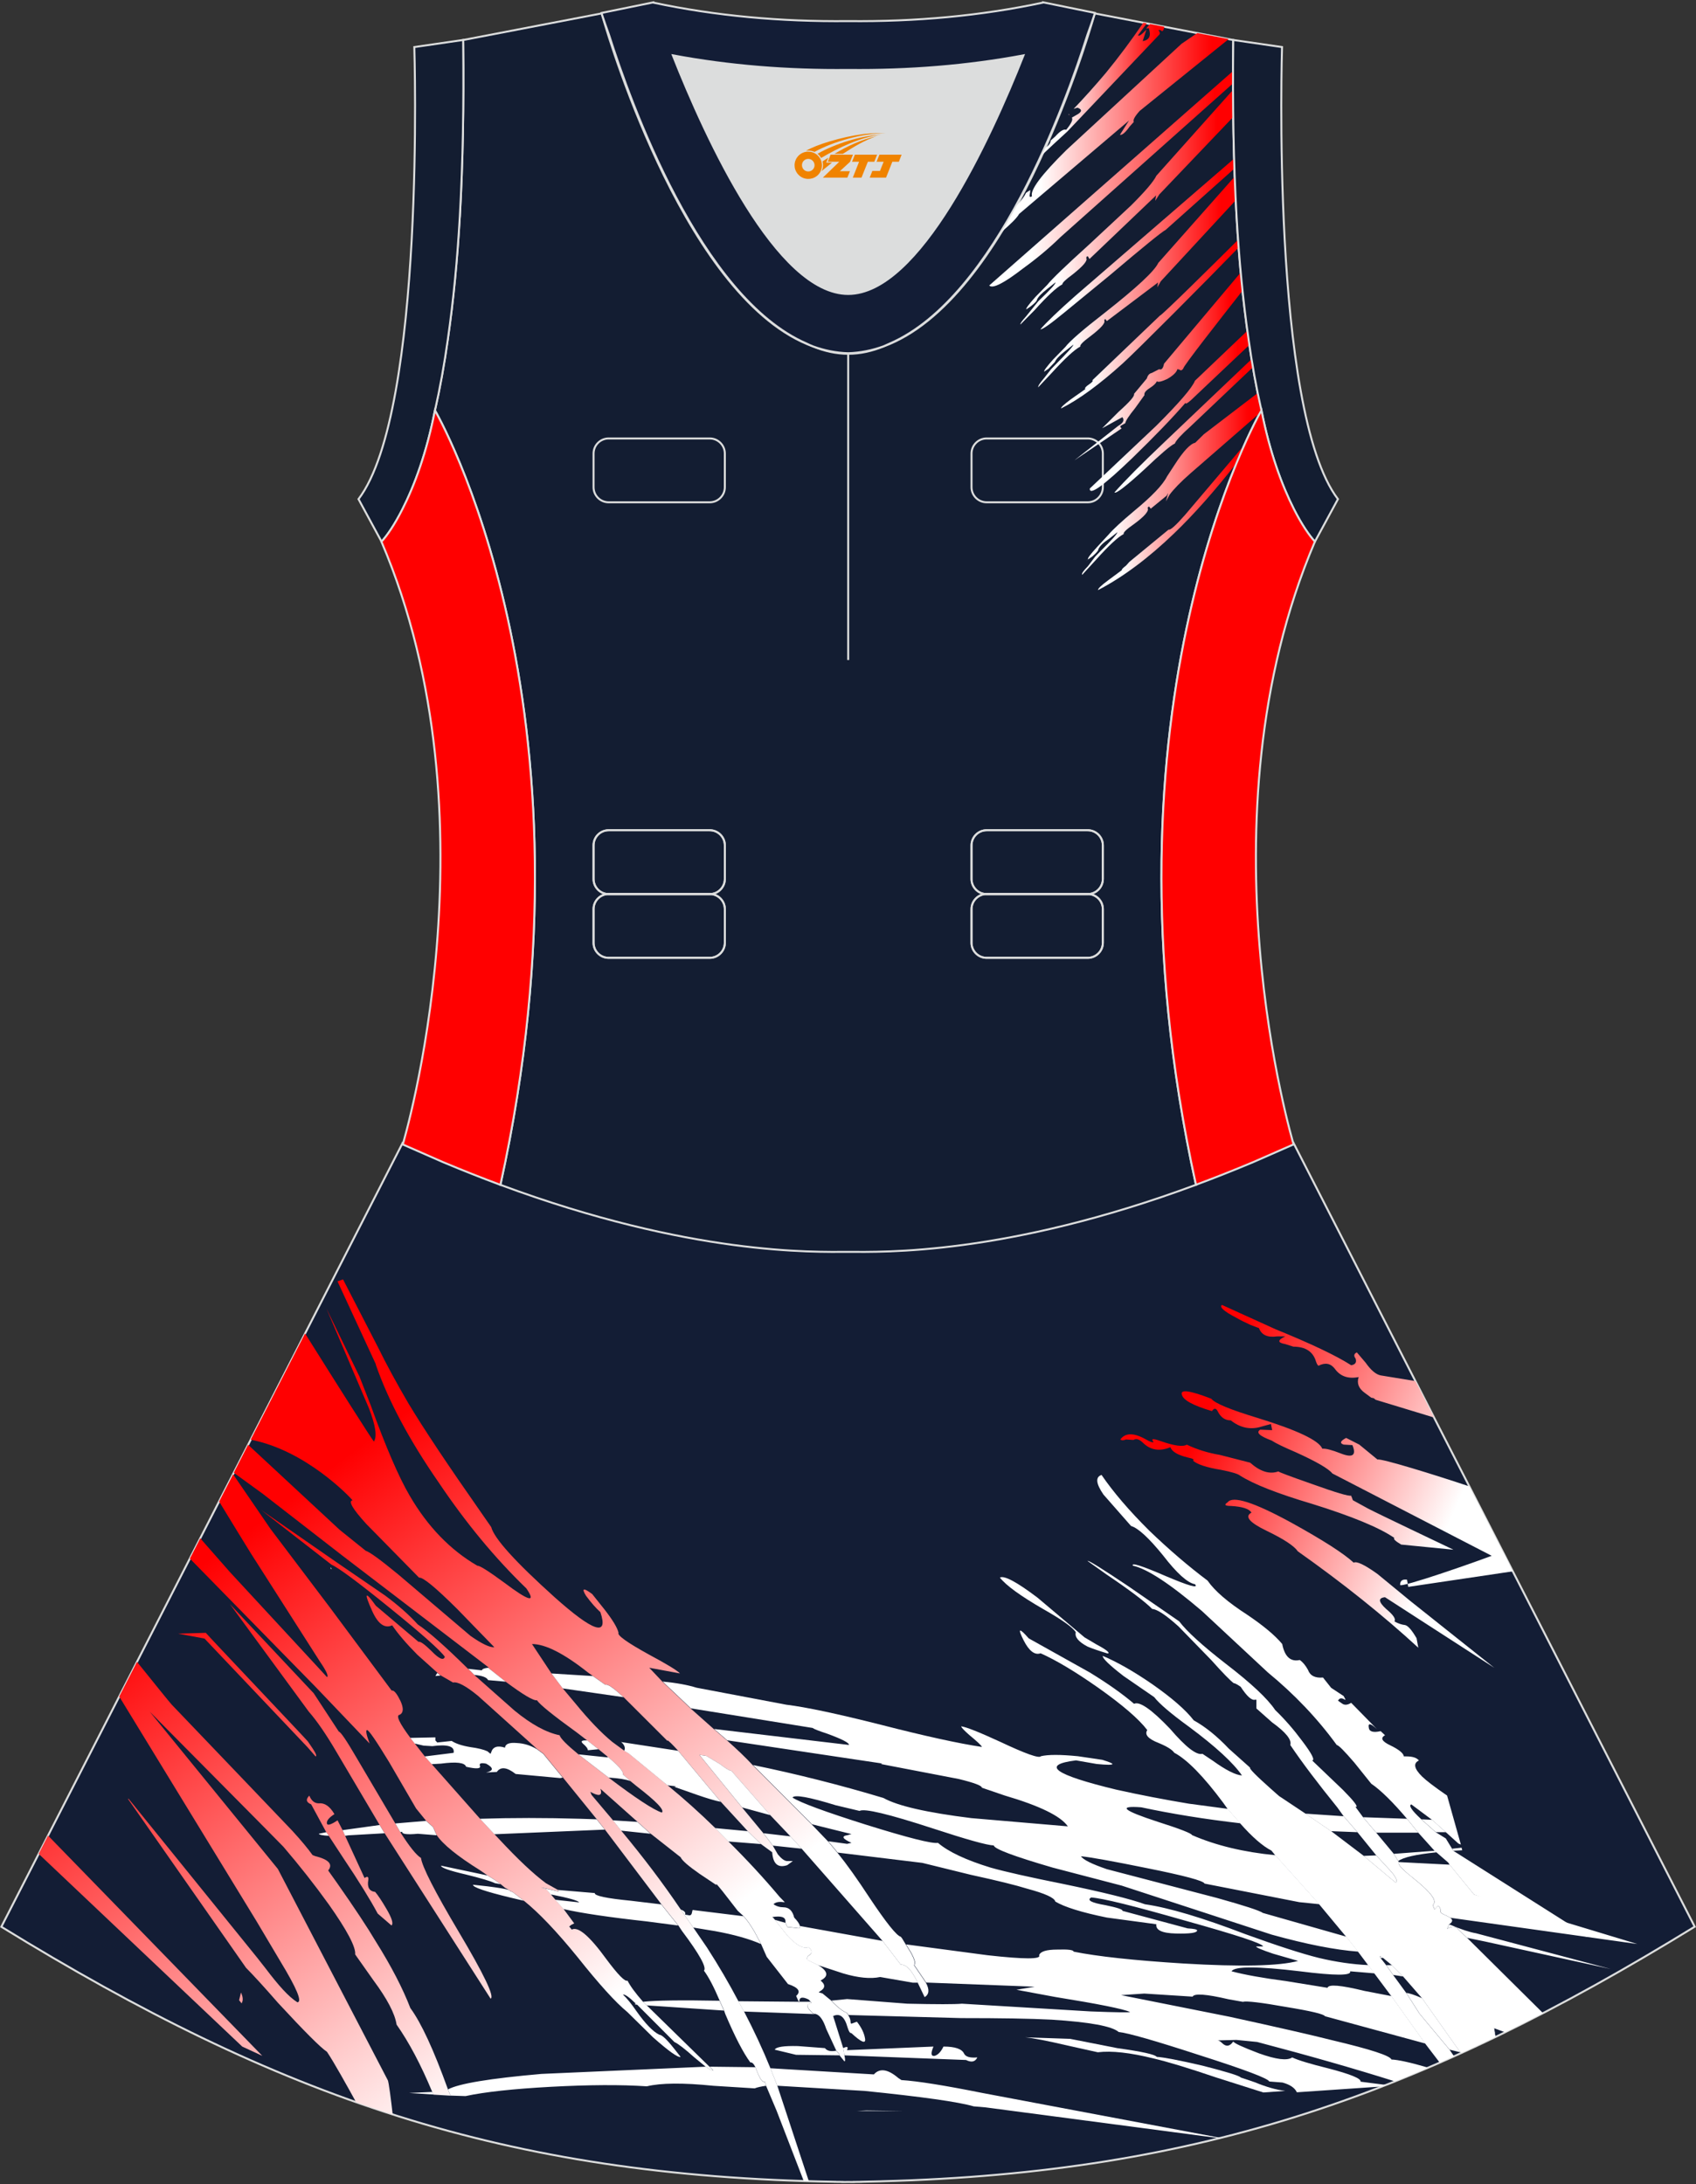
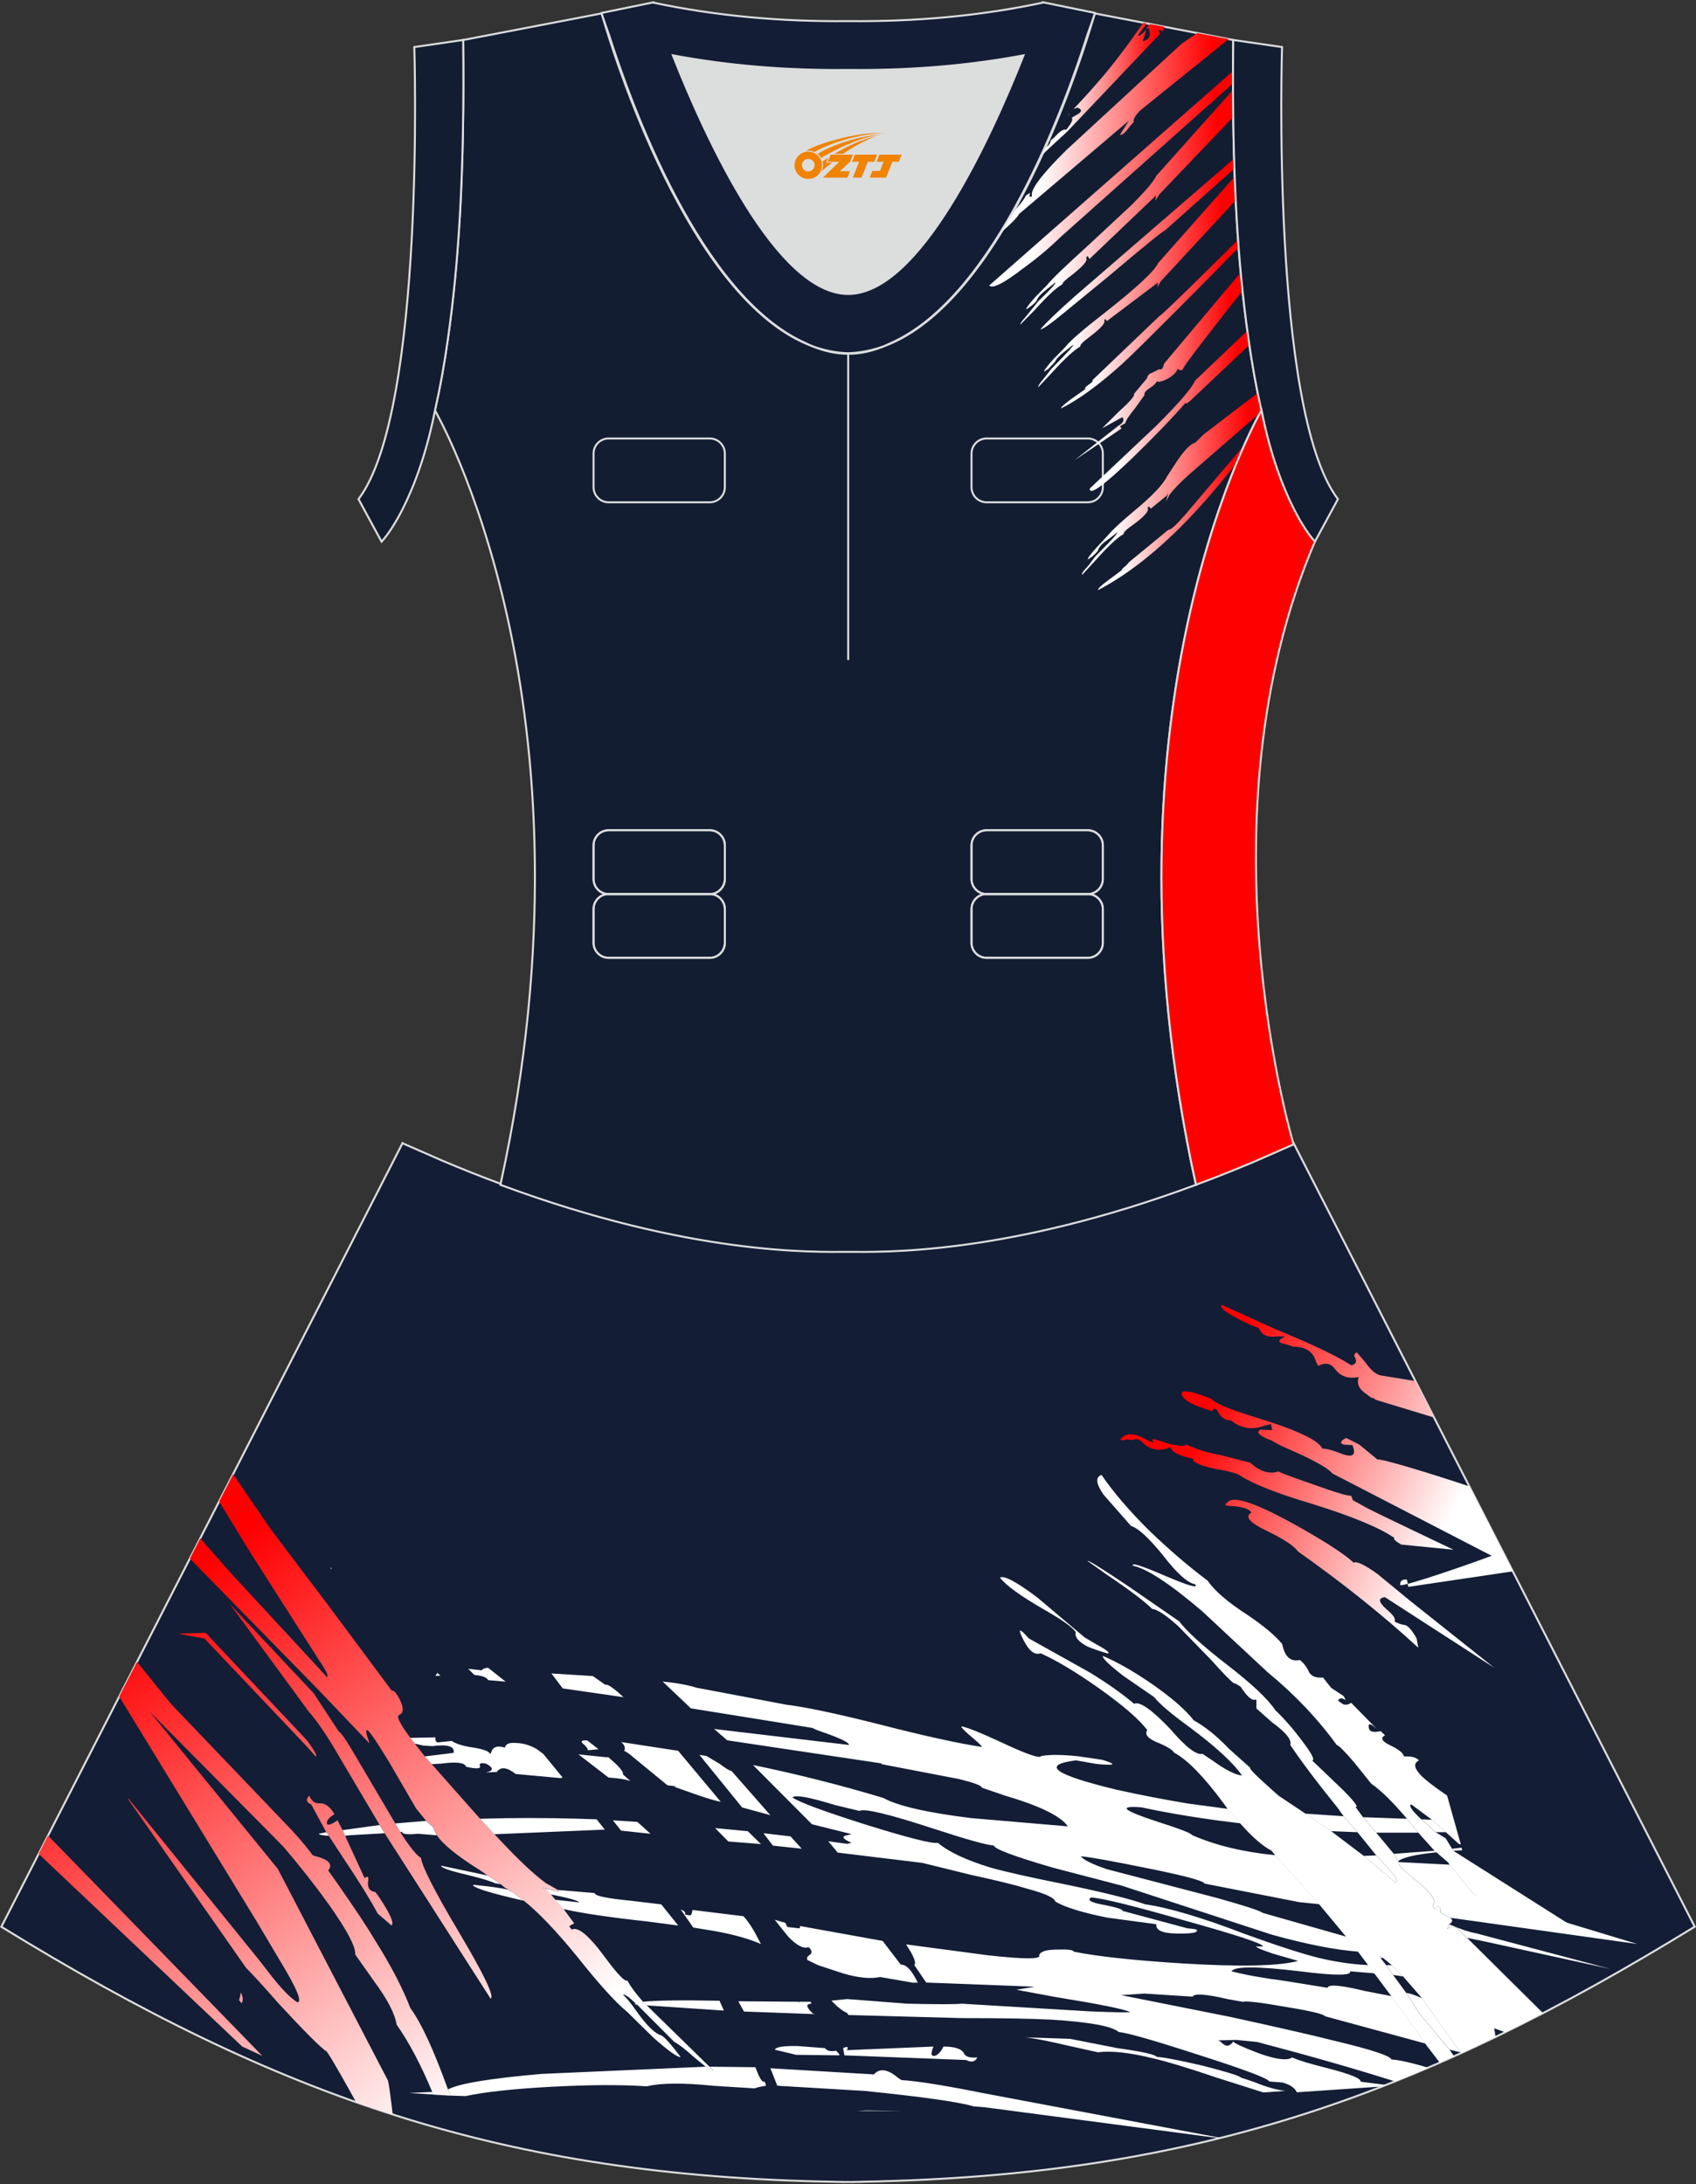
<svg xmlns="http://www.w3.org/2000/svg" version="1.1" id="图层_1" x="0px" y="0px" width="380.2px" height="489.6px" viewBox="0 0 380.2 489.6" enable-background="new 0 0 380.2 489.6" xml:space="preserve">
  <rect x="0" y="0" width="380.2" height="489.6" fill="#333333" stroke="none" />
  <g>
    <polygon fill-rule="evenodd" clip-rule="evenodd" fill="#FFFFFF" points="76.48,283.1 78.91,288.11 78.77,288.58 77.5,290.42    75.53,284.99 75.53,284.96  " />
    <path fill-rule="evenodd" clip-rule="evenodd" fill="#131D35" stroke="#DCDDDD" stroke-width="0.446" stroke-miterlimit="22.926" d="   M90.18,256.35L0.3,431.89c62.22,38.24,112.64,55.9,186.85,57.16v0.01c0.58,0.01,1.15,0.02,1.72,0.02v0.02h0.09l0,0   c0.38,0,0.76-0.01,1.15-0.01h0.01h0.01h0.01c0.38,0,0.76,0.01,1.15,0.01l0,0h0.08v-0.02c0.57-0.01,1.15-0.02,1.72-0.02v-0.01   c1.4-0.02,2.81-0.06,4.21-0.1c0.15-0.01,0.3-0.02,0.45-0.02c71.66-1.92,121.26-19.63,182.16-57.06l-89.9-175.6l0,0l0,0l-0.01-0.02   l-0.01,0.01l0,0l-8.95,3.93l0,0c-4.45,1.88-8.76,3.58-12.92,5.13c-38.46,14.29-64.53,15.04-75.02,15.05h-0.09h-0.06h-0.06h-0.05   h-0.05h-0.01h-0.05h-0.05h-0.05h-0.11h-0.05h-0.11h-0.05h-0.03h-0.02h-0.05h-0.05h-0.1h-0.05h-0.05h-0.05h-0.05h-0.05h-0.02h-0.03   h-0.05h-0.05h-0.05h-0.05h-0.05h-0.05h-0.05h-0.05h-0.05h-0.01h-0.03h-0.05h-0.04h-0.05h-0.04h-0.04h-0.04h-0.04h-0.04h-0.04l0,0   h-0.04h-0.04h-0.04h-0.04h-0.04h-0.04h-0.04h-0.04h-0.04h-0.03h-0.01h-0.04h-0.04h-0.04h-0.04h-0.04h-0.03h-0.04h-0.04h-0.04h-0.02   l0,0h-0.01h-0.02h-0.03h-0.04h-0.04h-0.04h-0.04h-0.03h-0.04h-0.04h-0.04h-0.01h-0.03h-0.04h-0.04h-0.04h-0.04h-0.04h-0.04h-0.04   h-0.04h-0.04l0,0h-0.04h-0.04h-0.04h-0.04h-0.04h-0.05h-0.05h-0.04h-0.05h-0.03h-0.01h-0.05h-0.05h-0.05h-0.05h-0.05h-0.05h-0.05   h-0.05h-0.05h-0.03h-0.02h-0.05h-0.05h-0.05h-0.05h-0.05h-0.1h-0.05h-0.05h-0.02h-0.03h-0.05h-0.11h-0.05h-0.11h-0.05h-0.05h-0.06   h-0.01h-0.05h-0.06h-0.06h-0.06h-0.06c-10.49-0.01-36.57-0.78-75.02-15.05c-4.16-1.54-8.47-3.25-12.92-5.13l0,0l-8.98-3.93l0,0   l-0.01-0.01L90.18,256.35z" />
    <polygon fill-rule="evenodd" clip-rule="evenodd" fill="#FFFFFF" points="74.13,351.31 74.13,351.31 74.27,351.54 74.41,351.65    74.13,351.65  " />
-     <path fill-rule="evenodd" clip-rule="evenodd" fill="#FFFFFF" d="M284.34,405.95L284.34,405.95l4.36,3.93l0.42,0.23   c-0.84,0.69,0.37,2.43,3.66,5.2l1.12,1.04l2.53,2.43c1.59-0.08,2.67,0.96,3.24,3.12l0.14,0.58l0.14-0.12l2.53,1.97   c1.03,0.92,1.31,1.58,0.84,1.96c0.09,0.85,0.28,1.27,0.56,1.27l0.28-0.11c0.66-0.69,1.45-0.46,2.39,0.69l1.69,1.5l1.55,2.19   c1.69,2.46,3.14,4.24,4.36,5.32c0.56,0.46,1.08,0.77,1.55,0.92v-0.58c-0.19-1.23-1.64-3.5-4.36-6.81l-0.14-0.12   c-2.91-3.62-6.89-7.97-11.95-13.05l-1.27-1.15l-6.61-6.35l-4.36-3.81l-1.12-1.15c-4.31-3.77-7.03-5.85-8.16-6.24   c-1.41-1-2.11-1.35-2.11-1.04L284.34,405.95z" />
    <path fill-rule="evenodd" clip-rule="evenodd" fill="#FFFFFF" d="M232.59,358.12L232.59,358.12l10.54,8.9l2.53,1.5   c2.16,1.15,3.09,1.85,2.81,2.08h-0.28c-1.78-0.54-3.24-1.04-4.36-1.5c-2.06-1.08-2.95-2.16-2.67-3.23   c-0.66-1.08-3.09-2.81-7.31-5.2c-5.06-2.93-8.3-5.27-9.7-7.05C225.09,353.08,227.91,354.58,232.59,358.12z" />
    <path fill-rule="evenodd" clip-rule="evenodd" fill="#FFFFFF" d="M317.94,410.8L317.94,410.8l-2.53-3.12   c-3.19-3.77-5.86-6.39-8.01-7.86l-3.8-4.74c-2.25-2.62-3.56-3.93-3.93-3.93c-4.31-5.93-9.47-11.36-15.47-16.29l-14.76-13.75   c-7.13-6.08-12.28-9.47-15.47-10.16c-0.47-0.77,1.97,0,7.31,2.31c5.25,2.23,7.45,2.85,6.61,1.85c-1.69-0.31-4.08-2.46-7.17-6.47   c-3.19-3.93-5.58-6.12-7.17-6.59l-6.19-7.05c-1.69-2.46-1.83-3.93-0.42-4.39c2.63,3.85,6.19,8.01,10.69,12.48   c4.41,4.24,8.76,7.97,13.08,11.21c1.59,2.31,4.55,4.85,8.86,7.63c3.65,2.46,6.28,4.66,7.87,6.58c0.56,2.85,1.88,4.04,3.94,3.58   c0.66,0.46,1.27,1.19,1.83,2.2c0.47,1.31,1.59,1.89,3.37,1.73l1.83,2.31l2.81,1.85l0.42,0.81h-0.14c-0.75-0.46-1.26-0.39-1.55,0.23   l0.84,0.58c0.56,0.46,1.27,0.42,2.11-0.11l5.77,5.89c-1.41-1.31-2.02-1.42-1.83-0.35c0.09,0.92,0.98,1.19,2.67,0.81l0.98,0.92   c-1.13,0.62-0.7,1.39,1.27,2.31c1.88,0.92,2.86,1.73,2.95,2.43h0.56c1.41,0,2.35,0.31,2.81,0.92c-1.31,0.62-1.08,1.81,0.7,3.58   c0.94,0.92,2.81,2.35,5.62,4.28l3.09,10.98l-0.56-0.23l-2.81-2.54l-3.1-2.77l-4.64-3.46c-0.66,0.23,0.09,1.35,2.25,3.35l3.23,2.89   l2.25,1.39l1.41,2.31l0.28,0.46l29.39,18.62l0.56,0.69l-25.31-9.5l-5.49-6.7l-0.28-0.46l-2.67-2.31l-0.42-0.35L317.94,410.8z" />
    <path fill-rule="evenodd" clip-rule="evenodd" fill="#FFFFFF" d="M303.88,416.12L303.88,416.12l-7.45-5.78l-1.83-1.5l0.7,1.5   l5.62,5.89l3.51,3.23c2.06,2.93,5.53,6.89,10.4,11.9l0.99,1.04l5.63,6.24l2.67,3.23c0.75-0.23,0.61-1.12-0.42-2.66l-1.13-1.73   l4.08,2.43l0.42,0.12l0.56,0.46l-0.28-0.46l-1.83-1.73c-1.5-1.31-2.67-1.93-3.52-1.85v0.81c-0.28,0-1.08-1.08-2.39-3.23l-0.28-0.35   l-1.13-2.54c0-0.15,0-0.27,0-0.35l0.14-0.11v0.11c0.75,0.54,1.13,0.62,1.13,0.23v-0.34c-0.19-0.77-0.75-1.16-1.69-1.16   c-3-3.7-6.61-7.32-10.83-10.86L303.88,416.12z" />
    <path fill-rule="evenodd" clip-rule="evenodd" fill="#FFFFFF" d="M305.57,407.34L305.57,407.34l2.95,3.47l3.94,4.74l0.98,1.62   l0.14,0.23v0.23c-0.19,0.39,0.93,1.54,3.37,3.47c3.94,3.16,5.34,5.12,4.22,5.89l0.42,1.04l0.28-0.35c0.47-0.69,0.85-0.5,1.12,0.58   c-0.28,0.31,0.14,0.7,1.27,1.15l0.84,0.46c0.66,0.46,0.56,0.96-0.28,1.5l-0.43,1.04l0.28-0.23c1.03-0.46,1.78-0.35,2.25,0.35   l1.97,1.85l17.01,16.86c-2.85,1.48-5.68,2.91-8.51,4.3l-2.53-0.94l0.39,1.98c-2.56,1.24-5.11,2.44-7.66,3.6l-0.1-0.16h-0.14   l-8.58-12.13l-4.22-4.85l-2.53-2.54l-1.97-1.62l-0.71-0.46l0.14,0.46l1.27,1.62l1.55,2.19l2.95,4.04l2.95,4.62l6.75,8.09l1,1.47   c-1.07,0.48-2.14,0.96-3.21,1.42l-3.27-4.28l-7.59-10.63l-3.8-5.09l-1.4-1.85l-2.25-3.01l-2.67-3.35l-6.05-7.28l-9.84-10.98   l-0.84-1.04c-1.97-1-4.31-3.04-7.03-6.12l-2.81-3.23l-0.98-1.38c-4.41-5.93-8.07-9.67-10.97-11.21c-0.47-0.69-1.64-1.42-3.52-2.19   c-2.34-0.92-3.19-1.89-2.53-2.89c-1.87-2.46-5.53-5.62-10.97-9.47c-5.16-3.62-9.47-6.2-12.94-7.74c-1.31,0.46-2.58-0.5-3.8-2.89   c-1.41-2.77-1.03-2.93,1.13-0.46l13.64,7.62c4.03,2.46,7.36,4.81,9.98,7.05c1.22-0.61,3.89,1.23,8.02,5.55   c3.56,4.16,6,6.04,7.31,5.66l2.25,1.5c3,2.16,5.2,3.27,6.61,3.35c-1.97-2.85-5.91-6.47-11.81-10.86c-4.13-3-6.75-5.24-7.87-6.7   l-6.89-4.74c-3.19-2.46-4.73-3.97-4.64-4.5c3.28,1.39,6.99,3.51,11.11,6.35c4.41,3.08,7.5,5.78,9.28,8.09   c2.63,1.46,5.25,3.58,7.87,6.35l4.78,4.27c-0.28,0.15,1.27,1.73,4.64,4.73l1.83,1.62l5.91,3.93l5.76,3.93l7.31,5.54l7.17,6.01   c0.47-0.23,0.19-1-0.85-2.31l-3.51-3.81l-4.22-5.2l-3.09-3.58l-1.41-1.96c-4.31-5.32-7.83-9.97-10.54-13.98   c0.37-1.15-0.98-2.85-4.08-5.08l-3.52-3.12v-1.96h-0.28c-0.75,0.23-1.83-0.73-3.24-2.89l-0.7-0.46c-0.38-0.23-0.66-0.35-0.85-0.35   c-0.75-0.54-2.44-2.27-5.06-5.2l-7.31-7.51c-2.81-2.54-4.78-3.85-5.91-3.93c-1.69-1.69-5.11-4.27-10.26-7.74l-4.22-3   c0-0.31,3.05,1.58,9.14,5.66l11.39,7.86c1.68,2.23,5.15,5.39,10.4,9.47c5.72,4.39,9.42,7.86,11.11,10.4   c2.16,2.08,4.17,4.39,6.05,6.93c2.16,2.85,2.91,4.31,2.25,4.39l6.89,6.59c2.44,2.46,3.42,3.74,2.95,3.81h-0.14L305.57,407.34z" />
    <path fill-rule="evenodd" clip-rule="evenodd" fill="#FFFFFF" d="M315.69,355.7L315.69,355.7l23.43-3.48l-2.26-4.42   c-5.76,2.26-22.99,8.23-22.99,7.45c0-0.93,0.52-1.31,1.55-1.16L315.69,355.7z" />
    <g>
      <linearGradient id="SVGID_1_" gradientUnits="userSpaceOnUse" x1="112.239" y1="2849.955" x2="6.252" y2="2708.824" gradientTransform="matrix(1 0 0 1 0 -2345.142)">
        <stop offset="0.172" style="stop-color:#FFFFFF" />
        <stop offset="0.926" style="stop-color:#FF0001" />
      </linearGradient>
      <path fill-rule="evenodd" clip-rule="evenodd" fill="url(#SVGID_1_)" d="M30.71,372.51l-3.98,7.77l30.8,50.4l5.35,9.01    c3.65,6.01,4.92,9.05,3.79,9.13c-1.97-1.23-4.22-3.76-7.13-7.6l-1.87-2.38l-28.82-35.62l-0.18-0.02l26.48,37.88    c1.68,1.7,4.08,4.31,7.17,7.86c5.91,6.39,9.56,10.05,10.97,10.97c1.44,2.1,4.59,7.76,6.53,11.29c2.73,0.96,5.46,1.88,8.21,2.76    c-0.33-2.98-0.9-7.47-1.11-7.7l-24.63-47.33l-28.73-35.27c0.41,0.46,29.56,29.82,29.97,30.29c3.58,4.18,6.98,8.49,10.18,12.93    c4.13,5.85,6.09,9.59,5.91,11.21l4.08,5.78c3.09,4.16,4.83,7.47,5.2,9.94c2.81,4,5.48,9.05,8.01,15.13l0.28,0.58l3.8,0.23l0,0    l-0.56-1.39c-3.19-8.86-6-14.94-8.44-18.25c-1.69-4.39-4.26-9.36-7.73-14.9c-1.87-3.16-4.78-7.55-8.72-13.17l-1.97-2.77    c1.13-1.39,0.14-2.46-2.95-3.23l-0.56-0.23c-1.02-1.43-2.54-3.27-4.58-5.49c-0.5-0.55-20.88-21.84-26.98-28.22    C38.02,381.58,34.43,377.13,30.71,372.51L30.71,372.51z M10.77,411.45l-2.1,4.09l45.63,43.2l4.5,2.08L10.77,411.45L10.77,411.45z     M53.6,448.35L53.6,448.35l0.42-1.73c0.47,1,0.52,1.81,0.14,2.43L53.6,448.35L53.6,448.35z M73.7,411.5L73.7,411.5l-0.56-0.81    l-3.38-6.24c-1.12-0.46-1.27-1.12-0.42-1.96c0.47,1.15,1.17,1.73,2.11,1.73c1.31-0.15,2.49,0.65,3.52,2.42    c-1.22,0.77-1.78,1.47-1.69,2.08c0.09,0.54,0.89,0.31,2.39-0.69l1.13,2.19l0.56,1.27l4.36,9.47c0.66-0.46,0.94-0.31,0.84,0.46    c-0.28,1.61,0.23,2.5,1.55,2.66c0.65,0.77,1.5,2.04,2.53,3.81c1.22,2.08,1.59,3.31,1.12,3.7l-3.09-2.66    c-1.69-3.16-4.26-7.32-7.73-12.48L73.7,411.5z" />
      <linearGradient id="SVGID_2_" gradientUnits="userSpaceOnUse" x1="147.41" y1="2823.541" x2="41.423" y2="2682.41" gradientTransform="matrix(1 0 0 1 0 -2345.142)">
        <stop offset="0.172" style="stop-color:#FFFFFF" />
        <stop offset="0.926" style="stop-color:#FF0001" />
      </linearGradient>
      <path fill-rule="evenodd" clip-rule="evenodd" fill="url(#SVGID_2_)" d="M144.15,448.7L144.15,448.7l0.84,0.81l14.06,13.75    l0.84,0.81c-0.28,0.08-0.84-0.19-1.69-0.81l-2.53-2.08c-2.16-1.93-3.65-3.08-4.5-3.47l-8.3-8.32l-0.42-0.35    c-1.41-1.38-2.34-2.04-2.81-1.96c0.85,0.77,1.88,2.04,3.1,3.81c1.97,2.77,3.65,4.5,5.06,5.2c0.56,0,1.64,1,3.23,3l1.55,1.96    c-0.56,0.23-2.62-1.23-6.19-4.39l-5.76-5.66c-2.63-2.16-6.33-6.24-11.11-12.25c-4.69-5.78-8.72-10.01-12.09-12.71l-2.39-1.85    l-0.42-0.23h-0.14l-0.42-0.35l-0.84-0.46l-0.98-0.81c-0.66-0.54-1.64-1.19-2.95-1.96l-1.68-1.16c-5.06-3.16-8.3-5.78-9.7-7.86    l-0.84-1.85l-1.55-1.38l-2.25-2.77l-6.05-10.4c-2.91-4.78-4.55-7.16-4.92-7.16c-0.37,0-0.19,1,0.56,3.01l-12.01-12.58    l-28.28-28.87l2.33-4.54l6.65,7.57l20.19,21.83l1.56,1.7c0.39-0.2-0.12-1.33-1.53-3.4c-0.21-0.31-11.51-18.04-15.53-24.33    c-0.47-0.73-4.07-6.63-7.11-11.61l3.13-6.11l8.36,12.21l13.44,17.78l13.73,18.47h0.14c0.47,0,1.08,0.77,1.83,2.31    c0.75,1.62,0.7,2.66-0.14,3.12c-0.94,0.08-0.14,1.81,2.39,5.2l0.99,1.27l2.25,2.89l1.55,1.73l10.83,12.24l3.23,3.47l0.99,1.04    c4.22,4.54,7.73,7.85,10.55,9.93l2.67,1.5l0.28,0.35l-4.08-0.93l1.27,0.46l0.98,1.16l0.99,1.15l1.83,2.08l2.39,3.23l-0.7,0.35    l-0.42,0.35l0.56,0.69c1.41-0.77,3.98,1.42,7.73,6.58c2.63,3.54,4.22,5.16,4.78,4.86C141.29,445.19,142.46,446.77,144.15,448.7    L144.15,448.7z M46.13,366L46.13,366c0.29,0.41,22.65,24,22.89,24.35c1.58,2.28,2.14,3.2,1.73,3.36l-1.78-2.04l-23.13-24.39    l-5.93-1.09L46.13,366L46.13,366z M88.61,408.72L88.61,408.72l1.12,1.96c2.06,3.24,3.61,5.16,4.64,5.78    c0.28,2,3.09,7.51,8.44,16.52c5.72,9.62,8.11,14.63,7.17,15.02l-23.76-37.09l-1.12-1.85l-9.56-16.17    c-2.34-4.01-4.45-7.09-6.33-9.24l-17.66-24.08l18.77,19.97l5.64,8.61c0.37,0,1.69,1.93,3.93,5.78L88.61,408.72z" />
      <linearGradient id="SVGID_3_" gradientUnits="userSpaceOnUse" x1="180.661" y1="2798.571" x2="74.674" y2="2657.44" gradientTransform="matrix(1 0 0 1 0 -2345.142)">
        <stop offset="0.172" style="stop-color:#FFFFFF" />
        <stop offset="0.926" style="stop-color:#FF0001" />
      </linearGradient>
-       <path fill-rule="evenodd" clip-rule="evenodd" fill="url(#SVGID_3_)" d="M109.42,373.83l0.13-0.06l-32.81-25.09l-17.87-13.87    l-6.46-4.69l3.21-6.27l20.51,19.05l5.87,4.72c0.84,0.23,3.28,2,7.31,5.32l16.17,13.75c2.53,1.77,4.31,2.62,5.34,2.54l-8.3-8.55    c-4.88-4.85-7.73-7.2-8.58-7.05l-11.81-12.02c-3.09-3.39-4.12-5.16-3.09-5.31c-0.59-0.76-10.54-11.25-22.84-13.59l12.19-23.81    c6.75,10.77,14.85,23.57,15.43,24.23c0.75-1.15,0.37-3.66-1.13-7.51l-9.52-22.33l7.42,15.28l2.53,6.47    c3.37,9.32,6.28,16.06,8.72,20.22c4.03,6.93,9.09,12.17,15.19,15.71c0.47-0.08,2.48,1.19,6.05,3.81c5.53,4.16,7.17,4.58,4.92,1.27    c-7.03-6.78-13.59-14.71-19.69-23.8c-6.56-9.47-11.25-18.25-14.06-26.34v-0.12l-8.59-18.57l1.24-0.44l7.77,15.08    c1.97,4.01,4.27,8.24,6.89,12.71c3.37,5.62,8.81,13.78,16.31,24.49l2.25,3.24c0.66,2.54,5.39,7.78,14.2,15.71    c8.72,7.78,12.14,8.9,10.27,3.35c-1.03-0.92-2.11-2.16-3.24-3.7c-1.03-1.7-0.56-1.81,1.41-0.35l2.67,3.35    c1.88,2.39,2.95,4.16,3.23,5.32c-0.37,0.54,1.87,2.16,6.75,4.85c4.03,2.16,6.37,3.58,7.03,4.27l-6.89-1.27l2.95,3.12l6.33,6.01    l5.2,4.62l2.95,2.54c2.35,2.08,4.27,3.93,5.77,5.55l13.22,13.28l3.66,3.81l2.11,2.54c2.06,2.54,4.45,5.89,7.17,10.05    c3.75,5.62,6.09,8.55,7.03,8.78l0.28,0.35l0.84,1.39l1.13,1.85c0.84,1.54,1.08,2.46,0.7,2.77l2.67,3.93    c0.84,1.54,0.75,2.62-0.28,3.24l-1.55-3.24c-1.31-2.77-2.58-4.12-3.8-4.04l-4.08-5.32l-18.14-20.68l-2.53-2.77l-4.5-4.74    l-8.72-9.93c-0.38,0-1.22-0.5-2.53-1.5l-3.09-1.85l-1.55-0.23l9.56,11.78l4.78,5.78l2.11,2.77l1.13,1.96    c0.75,0.92,1.41,1.42,1.97,1.5h1.4l-1.26,0.93c-2.06,0.69-3.19-0.27-3.37-2.89l-2.53-1.85l-2.95-2.89l-6.05-6.59l-9.56-11.44    c-1.41-1.54-2.2-2.31-2.39-2.31v0.12l-9.84-9.82l-0.28-0.23c-2.06-1.92-3.33-2.77-3.8-2.54l-2.81-1.97l-1.13-0.81    c-5.35-4.24-9.52-6.35-12.51-6.35l4.36,6.58l2.53,3.35l2.81,3.35c3.09,3.78,5.86,6.66,8.3,8.66l2.67,1.96l0.98,0.58l8.72,7.16    c3.75,3.08,7.31,6.28,10.69,9.59l2.95,3c4.13,4.08,7.97,8.24,11.53,12.48l1.13,1.15h-0.28c-1.03-0.15-1.78,0-2.25,0.46    c0.65,0.46,1.4,0.69,2.25,0.69c1.22,0,2.02,0.77,2.39,2.31c0.75,0.77,1.17,1.39,1.27,1.85c0.19,0.46-0.05,0.62-0.7,0.46    l-2.11-0.23l-0.42-0.93v-0.34c0-0.93-0.98-1.24-2.95-0.93l0.28,0.23l0.28,0.35l2.95,3.7c1.97,2.08,3.51,2.89,4.64,2.43    c0.75,0.69,0.85,1.27,0.28,1.73c-0.56,0.31-0.75,0.69-0.56,1.15l2.39,1.16c2.25,1.38,2.44,2.54,0.56,3.47    c1.13,0.92,1.08,1.73-0.14,2.43l-0.28,0.23l0.84,0.23l1.97,1.62l0.42,0.46c1.13,1.15,2.16,1.93,3.09,2.31l0.28,0.46    c0.38,0.54,0.56,1.12,0.56,1.73l0.14,0.23l1.27-0.46c1.03,1.31,1.64,2.58,1.83,3.81s-0.84,0.81-3.09-1.27    c-0.28,0.08-0.56-0.35-0.84-1.27c-0.66-2.39-1.74-3.24-3.23-2.54l2.25,7.16l0.28,1.62c0.19,0.92,0.19,1.38,0,1.38l-1.13-1.38    v-0.23l-0.7-0.81l-2.25-4.86c-0.66-2-1.45-3.12-2.39-3.35l-0.56-0.12c-1.41-1.31-1.64-2.04-0.7-2.19c0.37,0,0.42-0.16,0.14-0.46    l-0.42-0.46c-1.41-0.69-2.11-0.54-2.11,0.46v0.23l-0.14-0.23l-0.56-1.27c1.13-1,0.52-1.89-1.83-2.66l-4.78-6.12l-1.27-2.89    l-1.41-2.66c-0.94-1.62-1.78-2.81-2.53-3.58l-1.27-1.16l-1.97-2.54c-2.25-2.93-3.19-4.01-2.81-3.23l-3.8-2.54    c-2.53-1.77-3.94-3-4.22-3.7l-6.75-5.31l-2.95-2.66l-8.3-7.39l0.14,0.46c0.19,1.15-0.61,1.23-2.39,0.23l0.28,0.7l4.78,5.66    l1.83,2.31c5.06,6.08,9.51,11.98,13.36,17.68l2.81,4.04l3.09,4.51c2.63,4.08,4.97,8.09,7.03,12.01l1.27,2.31    c2.25,4.31,4.22,8.55,5.91,12.71l1.55,3.92l7.06,21.39c-0.38-0.01-0.76-0.02-1.14-0.03l-6.06-15.7l-2.39-5.66l-0.28-0.92    c-0.47,0.23-1.03-0.5-1.69-2.19l-0.42-1.04c-0.37-0.77-0.75-1.12-1.12-1.04c-1.59-2.15-3.47-5.78-5.62-10.86l-0.28-0.81l-0.98-2.2    c-1.31-3.08-2.48-5.31-3.52-6.7c0.66-0.69-0.98-3.66-4.92-8.9l-0.84-1.27l-3.8-4.74l-12.66-16.75l-1.83-2.31l-7.59-9.36    l-4.36-5.32l-1.41-1.04l-13.22-11.9c-2.72-2.23-4.59-3.23-5.62-3l-2.81-1.62l-0.7-0.58l-4.5-4.04c-2.44-2.46-4.32-4.66-5.63-6.58    c-1.69,0.77-3.19-0.31-4.5-3.24c-1.87-4.16-1.59-4.55,0.84-1.15l9.56,8.09c0.37-0.15,1.31,0.5,2.81,1.97    c1.78,1.85,2.81,2.31,3.09,1.38c-1.03-1.46-5.11-5.09-12.23-10.86c-7.12-5.78-11.53-9.05-13.22-9.82l-15.73-12.23l16.89,11.71    l10.93,7.49c2.91,2.16,5.35,4.31,7.31,6.47c2.34,1.54,6.09,4.85,11.25,9.94l0.28,0.23l1.13,1.15l9,7.97    c3.75,3.08,7.12,4.93,10.12,5.54c0.19,0.69,1.59,2.12,4.22,4.28l6.75,5.2c6.09,4.62,10.07,7.24,11.95,7.85    c0.66-0.54-1.22-2.5-5.62-5.89l-1.41-1.15l-1.69-1.5c0.19-0.62-0.98-1.96-3.51-4.04l-1.97-1.62l-2.53-1.96l-2.25-1.73    c-5.44-3.93-8.44-6.36-9-7.28c-0.75,0.16-3.1-1.23-7.03-4.16L109.42,373.83z" />
    </g>
    <linearGradient id="SVGID_4_" gradientUnits="userSpaceOnUse" x1="337.062" y1="2692.844" x2="264.265" y2="2660.769" gradientTransform="matrix(1 0 0 1 0 -2345.142)">
      <stop offset="0.172" style="stop-color:#FFFFFF" />
      <stop offset="0.926" style="stop-color:#FF0001" />
    </linearGradient>
    <path fill-rule="evenodd" clip-rule="evenodd" fill="url(#SVGID_4_)" d="M280.54,339.06L280.54,339.06   c-0.47-0.85-2.01-1.35-4.64-1.5c-1.31,0-1.55-0.27-0.7-0.81c1.13-1.54,5.86-0.04,14.2,4.51c7.12,3.93,11.81,6.93,14.06,9.01   c0.66-0.38,2.44,0.46,5.34,2.54l7.31,6.01l18.87,15.02l-24.49-15.82c-1.59,0.15-1.5,1.04,0.28,2.66c1.59,1.31,2.2,2.23,1.83,2.77   c0.84,0.46,1.64,0.73,2.39,0.81c0.66,0.15,1.5,1.12,2.53,2.89v-0.12l0.43,2.31c-7.87-7.24-16.87-14.44-27-21.6   c-0.84-1.23-3.18-2.77-7.03-4.62C280.07,341.26,278.95,339.91,280.54,339.06L280.54,339.06z M338.4,350.8l-9.03-17.63   c-7.75-2.6-19.8-6.32-20.57-6.01l-4.08-3.35l-2.95-1.5c-1.31,0.69-1.5,1.19-0.56,1.5l1.97,0.11c0.94,2.31,0.05,2.93-2.67,1.85   c-1.97-0.77-3.33-1.12-4.08-1.04c-0.75-1.85-5.62-4.16-14.62-6.93c-6.09-1.85-9.51-3.27-10.26-4.27c-4.78-1.85-6.98-2.16-6.61-0.93   c0.28,1.23,2.53,2.46,6.75,3.7c0.47-0.7,0.89-0.7,1.27,0c0.66,1.38,1.64,2.08,2.95,2.08c2.15,1.7,4.45,2.16,6.89,1.39l2.11-0.58   l0.28,1.38l-2.67-0.11c-1.03,0.62-0.19,1.42,2.53,2.43c0.94,0.62,2.77,1.5,5.48,2.66l0,0c4.59,2.08,7.31,3.66,8.15,4.73   L338.4,350.8L338.4,350.8z M321.47,317.74l-4.18-8.17c-3.4-0.55-7.69-1.26-7.81-1.28c-1.05-0.22-2.16-1.16-3.34-2.84l-1.97-2.31   c-0.66,0.31-0.75,0.77-0.28,1.38c0.28,0.85-0.05,1.35-0.99,1.5c-3.37-2.16-9.04-4.85-17.01-8.09l0,0l-11.95-5.43   c-0.66,0.46,0.42,1.43,3.23,2.89c0.94,0.54,2.02,1.08,3.23,1.62l1.83,0.69c0.56,1.54,1.92,2.16,4.08,1.85h1.82   c-1.78,0.85-1.78,1.42,0,1.73l1.83,0.58c2.72,0,4.41,1.12,5.06,3.35c0.19,0.54,0.38,0.85,0.56,0.92c1.5-0.77,2.72-0.54,3.66,0.69   c1.22,1.7,3,2.31,5.34,1.85c-0.47,1.39,0,2.58,1.41,3.58l1.41,1.04l0.56,0.12l0.42,0.35L321.47,317.74L321.47,317.74z    M254.1,322.77L254.1,322.77l-1.68-0.11c-0.56,0.23-0.99,0.23-1.27,0c1.12-1.54,3.05-1.54,5.76,0c0.94,0.54,1.5,0.73,1.69,0.58   c-0.66-0.77-0.14-0.85,1.55-0.23c3.09,1.08,5.06,1.35,5.9,0.81c2.25,1.08,4.74,1.85,7.45,2.31l6.75,1.73   c2.25,2,4.36,2.66,6.33,1.96c0.09,0.15,2.67,1.12,7.73,2.89c5.16,1.85,8.01,2.7,8.57,2.54l0.28,0.69c0,0.08,0.05,0.19,0.14,0.35   l3.37,1.85c2.34,1.23,17.09,8.23,19.16,9.23l-11.71-1.15c-1.31-0.77-1.83-1.27-1.55-1.5c-3.37-2.31-9.51-4.85-18.42-7.62   c-7.78-2.31-13.17-4.43-16.17-6.35c-0.47-0.39-1.88-0.81-4.22-1.27c-3.28-0.54-5.39-1.23-6.33-2.08c0.38-0.23,0-0.46-1.13-0.69   c-2.25-0.54-3.56-1.31-3.93-2.31c-2.44,1-4.5,0.65-6.19-1.04C255.37,322.58,254.67,322.39,254.1,322.77z" />
    <path fill-rule="evenodd" clip-rule="evenodd" fill="#FFFFFF" d="M301.21,407.11l3.09,3.58l-5.91-0.23l-5.76-3.93L301.21,407.11   L301.21,407.11z M273.36,479.28l0.28-0.07l-53.42-10.07c-8.44-1.69-14.48-2.66-18.14-2.89l-0.7-0.46c-2.34-2-4.17-2.27-5.48-0.81   l-23.2-1.38l1.55,3.92l0,0l19.55,1.16c12.94,1.31,21.09,2.47,24.47,3.46l2.67,0.23L273.36,479.28L273.36,479.28z M309.79,467.69   l0.91-0.35l-5.7-0.73c0.19-0.69-2.25-1.69-7.31-3c-4.03-1-6.7-1.81-8.01-2.43c-1.13,0.77-3.61,0.46-7.45-0.92   c-3.65-1.39-5.58-2.27-5.76-2.66c-0.75,1.08-1.55,1.23-2.39,0.46c-0.47-0.46-0.84-0.7-1.12-0.7l4.22-0.11l4.64,0.46   c11.64,3.06,21.94,6.01,30.9,8.84c2.48-0.99,4.96-2.02,7.45-3.08c-3.97-1.16-6.72-1.77-8.25-1.83c-0.28-0.85-4.64-2.27-13.07-4.27   c-4.87-1.23-12.61-3-23.2-5.31l-24.33-4.85l5.2-0.35l10.83,0.69c0.37-0.77,3.05-0.58,8.01,0.58l3.24,0.58   c0.84-0.23,4.08,0.15,9.7,1.15c5.62,0.92,8.53,1.62,8.72,2.08l22.5,6.12l-7.59-10.63l-6.04-1.16c-5.34-1.31-8.11-1.54-8.29-0.7   l-9.28-1.5c-5.25-0.69-9.33-1.43-12.24-2.2c0.66-1.15,5.76-1.15,15.33,0c7.87,1,11.63,1,11.25,0l5.48,0.46l-1.41-1.85   c-3.56-0.16-7.27-0.7-11.11-1.62c-3.75-0.93-9.23-2.7-16.45-5.32c-9.65-3.7-17.15-5.93-22.5-6.7c-3.19-1.16-9.24-2.66-18.14-4.51   c-7.69-1.54-13.17-2.77-16.45-3.7c-5.53-1.69-9.46-3.54-11.81-5.55c-1.31,0.23-6.66-1.12-16.03-4.04   c-9.28-2.93-14.81-4.96-16.59-6.12c0.47-0.7,3.7-0.12,9.7,1.73l5.34,1.27c1.03-0.62,6.51,0.69,16.45,3.93   c7.5,2.46,12.04,3.74,13.64,3.81c0.09,0.77,4.5,2.43,13.22,4.97l15.47,4.04l33.61,10.98c7.78,2.16,14.25,3.43,19.4,3.81l-2.67-3.35   l-18.7-5.32c-0.75-0.54-4.17-1.65-10.26-3.35l-24.75-6.47c-3.37-1.16-5.3-2.12-5.77-2.89c2.25,0.23,7.17,1.12,14.76,2.66   c8.44,1.69,12.75,2.85,12.94,3.47l21.23,4.16l4.5,0.46l0,0l-9.84-10.98c-7.13-0.69-13.36-2.19-18.7-4.51   c-0.1-0.38-2.67-1.39-7.73-3c-7.78-2.54-9-3.62-3.66-3.23c6.84,1.46,14.25,2.66,22.22,3.58l-2.81-3.23l-8.72-1.16   c-5.53-0.92-10.92-1.96-16.17-3.12c-14.06-3.39-17.11-5.59-9.14-6.59l4.64,0.81c2.35,0.23,3.52,0.23,3.52,0   c0-0.16-0.75-0.46-2.25-0.93l-5.48-0.81c-3.93-0.39-6.7-0.39-8.3,0c-0.37,0.54-3.42-0.54-9.14-3.24c-4.69-2.16-7.59-3.31-8.72-3.46   c0,0.23,0.61,0.89,1.83,1.96c1.78,1.46,2.72,2.35,2.81,2.66c-5.16-0.77-12.7-2.42-22.64-4.97c-9.74-2.46-16.83-3.97-21.23-4.5   l-20.11-3.81c-1.97-0.62-4.5-1.08-7.59-1.38l6.33,6.01l27.28,4.39c0.28,0.23,1.36,0.66,3.23,1.27c3.37,1.23,5.01,2.08,4.92,2.54   l-30.23-3.58l2.95,2.54l34.73,5.2l-0.28,0.12l17.44,3.35c3.47,0.85,5.2,1.5,5.2,1.96l5.06,1.73c7.87,2.31,12.61,4.62,14.2,6.93   l-21.65-1.85c-9.93-1.23-16.5-2.73-19.68-4.51c-9.75-2.93-19.5-5.39-29.25-7.39l13.22,13.28l8.86,2.2l-0.84,0.23   c-1.5,0.23-1.22,0.81,0.84,1.73l-0.98,0.23l-4.22-0.58l2.11,2.54l18.98,2.31l10.82,2.66c6,1.31,10.22,2.35,12.66,3.12   c4.03,1.08,6.14,2.04,6.33,2.89c2.06,1.23,5.9,2.43,11.53,3.58l11.11,1.5c-0.19,1.31,1.27,2,4.36,2.08   c3.19,0.08,4.78-0.15,4.78-0.69c0-0.23-0.7-0.38-2.11-0.46l-14.62-3.93c0.1-0.31-1.17-0.73-3.79-1.27   c-3.19-0.54-4.26-1.12-3.23-1.73c2.53,0.16,9.56,1.89,21.09,5.2c11.63,3.24,17.44,5.16,17.44,5.78h-1.55c0,0.23,1.27,0.77,3.8,1.62   l5.62,1.62c-4.22,1.15-12.79,1.35-25.73,0.58c-11.06-0.69-19.27-1.58-24.61-2.66c0-0.38-1.22-0.54-3.65-0.46   c-2.44,0-3.8,0.42-4.08,1.27c0.56,0.92-3.28,0.92-11.53,0l-18.28-2.43l1.13,1.85c0.84,1.54,1.08,2.46,0.7,2.77l2.67,3.93   l24.32,0.93l-4.08,0.69l8.72,1.62c9.56,1.54,15.14,2.66,16.73,3.35c0,0.15-2.95,0.11-8.86-0.12l-28.82-1.73   c-1.59,0.15-5.67,0.15-12.23,0l-13.5-1.04l-3.51,0.35l0.42,0.46c1.13,1.15,2.16,1.93,3.09,2.31l0.28,0.46l25.31,0.69   c8.81,0,15.56,0.11,20.24,0.35c8.53,0.54,13.55,1.46,15.05,2.77c2.16,0.23,8.2,1.96,18.14,5.2c10.12,3.23,15.33,5.2,15.61,5.89   l2.95,0.23c1.69,0.46,2.77,1.19,3.23,2.19L309.79,467.69L309.79,467.69z M335.26,456.58l0.03-0.01l-0.33-1.98h-0.14l0,0   L335.26,456.58L335.26,456.58z M308.52,415.89L308.52,415.89l3.51,3.81c1.03,1.31,1.31,2.08,0.85,2.31l-7.17-6.01L308.52,415.89   L308.52,415.89z M293.9,416.35L293.9,416.35h4.08l1.27,1.15c5.06,5.08,9.05,9.43,11.95,13.05l0.14,0.12l-3.09-1.04l-1.69-1.5   c-0.94-1.16-1.74-1.39-2.39-0.69l-0.28,0.11c-0.28,0-0.47-0.42-0.56-1.27c0.47-0.39,0.19-1.04-0.84-1.96l-2.53-1.97l-0.14,0.12   l-0.14-0.58c-0.56-2.16-1.64-3.2-3.24-3.12L293.9,416.35L293.9,416.35z M310.07,438.88L310.07,438.88h-0.56l-0.14-0.46   L310.07,438.88L310.07,438.88z M310.77,440.49L310.77,440.49h1.26l2.53,2.54l-2.25-0.35L310.77,440.49L310.77,440.49z    M287.01,406.18L287.01,406.18l4.36,3.81l-2.67-0.11l-4.36-3.93L287.01,406.18L287.01,406.18z M324.97,459.44L324.97,459.44   l-6.75-8.09l-2.95-4.62c0.56,0,1.73,0.39,3.52,1.16l8.58,12.13L324.97,459.44L324.97,459.44z M324.83,431.37L324.83,431.37   l0.42,0.12c2.35,1,4.22,1.62,5.62,1.85l30.19,8.01l-28.22-6.17l-3.94-0.81l-1.97-1.85c-0.47-0.69-1.22-0.81-2.25-0.35l-0.28,0.23   L324.83,431.37L324.83,431.37z M313.59,417.39L313.59,417.39l11.39,0.58l5.48,6.7l36.58,11.08l-41.92-5.88l-0.84-0.46   c-1.12-0.46-1.55-0.85-1.27-1.15c-0.28-1.08-0.66-1.27-1.12-0.58l-0.28,0.35l-0.42-1.04c1.13-0.77-0.28-2.73-4.22-5.89   c-2.44-1.92-3.56-3.08-3.37-3.47L313.59,417.39L313.59,417.39z M312.46,415.54L312.46,415.54l9.14-0.69l0.42,0.35   c-4.59,0.46-7.45,1.12-8.58,1.96L312.46,415.54L312.46,415.54z M317.94,410.8L317.94,410.8h-9.42l-2.95-3.47l9.84,0.35   L317.94,410.8L317.94,410.8z M303.88,416.12L303.88,416.12l3.09,2.54c4.22,3.54,7.83,7.16,10.83,10.86c0.94,0,1.5,0.38,1.69,1.16   v0.34l-0.28-0.23h-0.85v-0.11l-0.14,0.11l-0.56-0.11l0.56,0.46l1.13,2.54l-3.52-1.27l-0.99-1.04c-4.87-5.01-8.34-8.97-10.4-11.9   l-3.51-3.23L303.88,416.12L303.88,416.12z M324.13,410.69L324.13,410.69h-2.25l-3.23-2.89l2.39,0.11L324.13,410.69L324.13,410.69z    M325.82,414.85L325.82,414.85l-0.28-0.46l2.11-0.23l0.14,0.58L325.82,414.85L325.82,414.85z M328.91,418.66l-0.14-0.69h-0.42   L328.91,418.66L328.91,418.66L328.91,418.66z M314.14,437.14L314.14,437.14l1.55,0.34v0.58   C315.22,437.91,314.71,437.61,314.14,437.14L314.14,437.14z M295.31,410.34h1.12l-1.83-1.5L295.31,410.34L295.31,410.34   L295.31,410.34z M205.74,444.42L205.74,444.42h-1.12l-7.31-1.27c-2.16,0.46-4.92,0.19-8.3-0.81l-5.63-1.85l-2.39-1.16   c-0.19-0.46,0-0.85,0.56-1.15c0.56-0.46,0.47-1.04-0.28-1.73c-1.12,0.46-2.67-0.35-4.64-2.43l-2.95-3.7l2.39,0.69l0.42,0.93   l2.11,0.23c0.66,0.15,0.89,0,0.7-0.46l18.56,3.35l4.08,5.32C203.16,440.3,204.42,441.65,205.74,444.42L205.74,444.42z    M189.29,460.71L189.29,460.71l-0.28-1.62c0.94-0.46,1.22-0.31,0.85,0.46l19.4-0.81c-0.66,1.54-0.56,2.23,0.28,2.08   c0.75-0.23,1.41-0.93,1.96-2.08c2.63,0,4.17,0.54,4.64,1.62c0.38,0.69,1.36,0.96,2.95,0.81c-0.47,1-1.31,1.19-2.53,0.58   L189.29,460.71L189.29,460.71z M171.71,467.53L171.71,467.53c-1.13,0.16-1.97,0.35-2.53,0.58l-9.28-0.58   c-6.75-0.69-11.72-0.65-14.9,0.12c-5.81-0.39-12.99-0.35-21.52,0.11c-8.44,0.46-14.81,1.15-19.12,2.08l-3.37-0.11l-0.56-1.39   c2.44-1.31,9.42-2.46,20.95-3.47l36.84-1.62c0.84,0.62,1.41,0.89,1.69,0.81l-0.84-0.81l10.26,0.12l0.42,1.04   c0.66,1.69,1.22,2.43,1.69,2.19L171.71,467.53L171.71,467.53z M97.19,469.49L97.19,469.49l-5.48-0.35l5.2-0.23L97.19,469.49   L97.19,469.49z M144.99,449.51L144.99,449.51l-0.84-0.81c2.81-0.31,8.53-0.39,17.15-0.23l0.98,2.2L144.99,449.51L144.99,449.51z    M179.02,448.7L179.02,448.7l0.14,0.23v-0.23h2.53c0.28,0.31,0.24,0.46-0.14,0.46c-0.94,0.15-0.7,0.88,0.7,2.19l0.56,0.12   l-16.03-0.58l-1.27-2.31L179.02,448.7L179.02,448.7z M142.89,449.39L142.89,449.39l-0.56-0.12l0.14-0.23L142.89,449.39   L142.89,449.39z M109.28,420.39L109.28,420.39c1.31,0.77,2.3,1.42,2.95,1.96l-1.27-0.23c-0.94-0.46-3.14-1.12-6.61-1.97   c-3.65-0.85-5.48-1.5-5.48-1.96L109.28,420.39L109.28,420.39z M114.06,423.63L114.06,423.63l0.42,0.35h0.15l0.42,0.23l2.39,1.85   l-2.96-0.7c-5.72-1.38-8.53-2.35-8.44-2.89l3.23,0.35C111.72,423.13,113.31,423.39,114.06,423.63L114.06,423.63z M97.89,411.38   L97.89,411.38l-4.22-0.34c-2.44,0.23-3.61,0.08-3.51-0.46l-0.42,0.11l-1.12-1.96l6.89-0.58l1.55,1.38L97.89,411.38L97.89,411.38z    M96.77,395.44L96.77,395.44l-1.55-1.73l6.47-0.81c0.28-1.46-1.31-1.96-4.78-1.5l-1.97-0.12l-1.97-0.46l-0.99-1.27l5.62-0.12v0.69   l0.42,0.46l3.23-0.35c0.94,0.62,2.34,1.08,4.22,1.39c1.69,0.23,2.95,0.54,3.79,0.93l0.71,0.58l0.14-0.35   c0.37-1.23,1.41-1.58,3.09-1.04c0.09-0.85,0.99-1.19,2.67-1.04c1.6,0.08,3.09,0.54,4.5,1.39l1.41,1.04l4.36,5.32l-0.56,0.11   l-9.98-0.92c-1.97-1.54-3.37-1.69-4.22-0.46l-2.25,0.12h-0.14c1.69-0.38,1.69-1.04,0-1.97c-1.13-0.23-1.6-0.08-1.41,0.46   c0.28,0.69-0.75,0.77-3.09,0.23c-0.28-0.93-2.16-1.16-5.63-0.7L96.77,395.44L96.77,395.44z M139.23,410.34L139.23,410.34   l-1.83-2.31l5.48,0.35l2.95,2.66L139.23,410.34L139.23,410.34z M133.75,407.8L133.75,407.8l1.83,2.31l-24.75,1.04l-3.23-3.47   c7.12-0.23,14.62-0.23,22.5,0L133.75,407.8L133.75,407.8z M136.42,398.44L136.42,398.44l-6.75-5.2l6.61,0.69l-0.14-0.23   c2.53,2.08,3.7,3.43,3.51,4.04l1.69,1.5C140.4,398.87,138.76,398.6,136.42,398.44L136.42,398.44z M77.36,411.5L77.36,411.5   l-0.56-1.27l8.3-1.15l1.12,1.85l-8.15,0.46L77.36,411.5L77.36,411.5z M73.15,410.69L73.15,410.69l0.56,0.81   c-1.4-0.08-2.15-0.23-2.25-0.46L73.15,410.69L73.15,410.69z M98.74,375.57L98.74,375.57l-1.13,0.11l0.42-0.69L98.74,375.57   L98.74,375.57z M109.42,373.83L109.42,373.83l3.94,3.12l-3.94-0.35c-0.28-0.62-1.31-1-3.09-1.16l-1.13-1.15l-0.28-0.23l3.09,0.35   C108.11,374.11,108.58,373.91,109.42,373.83L109.42,373.83z M126.15,378.46L126.15,378.46l-2.53-3.35l9.28,0.58l2.81,1.97   c0.47-0.23,1.73,0.62,3.8,2.54l0.28,0.23L126.15,378.46L126.15,378.46z M323.71,439.22l-2.25-0.58l2.67,3.23   C324.88,441.65,324.74,440.76,323.71,439.22L323.71,439.22L323.71,439.22z M327.36,440.03l-0.7-0.12l0.42,0.12l0.56,0.46   L327.36,440.03L327.36,440.03L327.36,440.03z M172.69,406.87L172.69,406.87l-6.33-1.73l-9.56-11.78l1.55,0.23l3.09,1.85   c1.31,1,2.15,1.5,2.53,1.5L172.69,406.87L172.69,406.87z M134.17,392.09L134.17,392.09l-2.39,0.23c0-0.38-0.38-0.88-1.12-1.5   c-0.56-0.54-0.23-0.77,0.99-0.7L134.17,392.09L134.17,392.09z M149.63,400.18L149.63,400.18l-8.72-7.16l-0.98-0.58   c0.28-0.54,0.14-1.12-0.42-1.73l-0.28-0.23l12.79,1.96l9.56,11.44c-1.22-0.23-3.04-0.77-5.48-1.62l-4.92-1.73l0.42-0.12   L149.63,400.18L149.63,400.18z M166.65,429.52L166.65,429.52c0.75,0.77,1.59,1.96,2.53,3.58l1.41,2.66   c-2.63-1.16-6.05-2.12-10.26-2.89l-4.92-0.81l-2.81-4.04c0.84,0.31,1.17,0.69,0.98,1.15l0.7,0.11c0.47,0.15,0.75-0.04,0.84-0.58   l0.14-0.58L166.65,429.52L166.65,429.52z M167.63,410.46L167.63,410.46l2.95,2.89l-7.31-0.58l-2.95-3L167.63,410.46L167.63,410.46z    M171.15,410.92L171.15,410.92l6.05,0.7l2.53,2.77l-6.47-0.69L171.15,410.92L171.15,410.92z M125.03,423.63L125.03,423.63l8.3,0.7   c-0.09,0.62,2.63,1.19,8.16,1.73l6.75,0.81l3.8,4.74l-7.03-0.92c-8.44-0.93-14.67-1.85-18.7-2.77l-1.83-2.08l5.34,0.58   c-0.19-0.38-2.2-0.96-6.05-1.73h-0.28l-0.98-1.16l-1.27-0.46l4.08,0.93L125.03,423.63L125.03,423.63z M188.16,460.71L188.16,460.71   l-9.7-0.12l-4.78-1.15c0.28-0.62,2.01-0.89,5.2-0.81l6.05,0.46c0.47,0.62,1.31,0.81,2.53,0.58l0.7,0.81V460.71L188.16,460.71z    M194.21,473.07L194.21,473.07l8.15,0.11H192.1L194.21,473.07z" />
    <path fill-rule="evenodd" clip-rule="evenodd" fill="#FFFFFF" d="M239.9,457.01l10.55,2.08c5.53,0.77,8.48,1.42,8.86,1.96   c1.5,0.08,4.92,0.73,10.26,1.97c5.44,1.39,8.3,2.27,8.58,2.66l3.09,1.04c2.62,1.08,4.92,1.73,6.89,1.96l-4.92,0.35l-10.54-3.35   c-6.37-2.16-11.06-3.58-14.06-4.27c-5.25-1.31-9.42-1.77-12.51-1.39l-6.75-1.5c-4.59-1.08-7.78-1.69-9.56-1.85L239.9,457.01z" />
    <path fill-rule="evenodd" clip-rule="evenodd" fill="#DCDDDD" d="M229.44,12.41c-7.46,18.85-23.32,53.48-39.3,53.48   s-31.84-34.63-39.3-53.48c12.62,2.36,25.74,3.42,39.3,3.27l0,0C203.71,15.83,216.82,14.77,229.44,12.41z" />
    <path fill-rule="evenodd" clip-rule="evenodd" fill="#131D32" stroke="#DCDDDD" stroke-width="0.446" stroke-miterlimit="22.926" d="   M276.46,9.63c0-0.22,0-0.43,0.01-0.65C276.46,9.2,276.46,9.41,276.46,9.63L276.46,9.63L276.46,9.63L276.46,9.63z M103.83,9.63   c0-0.22,0-0.43-0.01-0.65C103.83,9.2,103.83,9.41,103.83,9.63L103.83,9.63L103.83,9.63L103.83,9.63z M103.09,48.53   c0-0.02,0-0.03,0-0.04c0-0.02,0-0.03,0-0.04c0.67-11.89,0.89-24.67,0.75-38.15c0-0.22,0-0.44-0.01-0.67l-0.01-0.64   c0-0.01,0-0.01,0-0.02l31.03-5.96c0,0,0.07,0.22,0.21,0.63c2.06,7.12,19.22,63.84,47.16,74c2.59,1.07,5.23,1.66,7.93,1.66   c2.69,0,5.34-0.59,7.93-1.66c27.94-10.17,45.1-66.88,47.15-74c0.14-0.41,0.21-0.63,0.21-0.63l31.03,5.96c0,0.01,0,0.01,0,0.02   l-0.01,0.64c-0.01,0.22-0.01,0.45-0.01,0.67c-0.15,13.48,0.07,26.27,0.75,38.15c0,0.02,0,0.03,0,0.04c0,0.02,0,0.03,0,0.04   c0,0.05,0.01,0.1,0.01,0.15c0.56,9.72,1.43,18.83,2.67,27.24c0,0.01,0,0.02,0,0.02c0.82,5.77,1.78,11.12,2.9,16.05   c0,0-38.41,65.64-14.68,173.59c-42.78,15.88-70.24,15.03-77.96,15.03s-35.18,0.85-77.96-15.03C135.91,157.63,97.5,91.99,97.5,91.99   c1.12-4.92,2.09-10.28,2.9-16.05c0-0.01,0-0.02,0-0.02c1.23-8.41,2.1-17.53,2.66-27.24C103.08,48.63,103.08,48.58,103.09,48.53z" />
    <g>
      <path fill="none" stroke="#DCDDDD" stroke-width="0.446" stroke-miterlimit="22.926" d="M221.17,186.1h22.68    c1.86,0,3.38,1.52,3.38,3.38v7.55c0,1.85-1.52,3.38-3.38,3.38h-22.68c-1.86,0-3.38-1.52-3.38-3.38v-7.55    C217.79,187.62,219.31,186.1,221.17,186.1z" />
      <path fill="none" stroke="#DCDDDD" stroke-width="0.446" stroke-miterlimit="22.926" d="M221.17,186.1h22.68    c1.86,0,3.38,1.52,3.38,3.38v7.55c0,1.85-1.52,3.38-3.38,3.38h-22.68c-1.86,0-3.38-1.52-3.38-3.38v-7.55    C217.79,187.62,219.31,186.1,221.17,186.1z" />
      <path fill="none" stroke="#DCDDDD" stroke-width="0.446" stroke-miterlimit="22.926" d="M136.44,186.1h22.67    c1.86,0,3.38,1.52,3.38,3.38v7.55c0,1.85-1.52,3.38-3.38,3.38h-22.67c-1.86,0-3.38-1.52-3.38-3.38v-7.55    C133.06,187.62,134.58,186.1,136.44,186.1z" />
      <path fill="none" stroke="#DCDDDD" stroke-width="0.446" stroke-miterlimit="22.926" d="M136.44,186.1h22.67    c1.86,0,3.38,1.52,3.38,3.38v7.55c0,1.85-1.52,3.38-3.38,3.38h-22.67c-1.86,0-3.38-1.52-3.38-3.38v-7.55    C133.06,187.62,134.58,186.1,136.44,186.1z" />
      <path fill="none" stroke="#DCDDDD" stroke-width="0.446" stroke-miterlimit="22.926" d="M221.17,200.4h22.68    c1.86,0,3.38,1.52,3.38,3.37v7.56c0,1.85-1.52,3.37-3.38,3.37h-22.68c-1.86,0-3.38-1.52-3.38-3.37v-7.56    C217.79,201.92,219.31,200.4,221.17,200.4z" />
      <path fill="none" stroke="#DCDDDD" stroke-width="0.446" stroke-miterlimit="22.926" d="M221.17,200.4h22.68    c1.86,0,3.38,1.52,3.38,3.37v7.56c0,1.85-1.52,3.37-3.38,3.37h-22.68c-1.86,0-3.38-1.52-3.38-3.37v-7.56    C217.79,201.92,219.31,200.4,221.17,200.4z" />
      <path fill="none" stroke="#DCDDDD" stroke-width="0.446" stroke-miterlimit="22.926" d="M136.44,200.4h22.67    c1.86,0,3.38,1.52,3.38,3.37v7.56c0,1.85-1.52,3.37-3.38,3.37h-22.67c-1.86,0-3.38-1.52-3.38-3.37v-7.56    C133.06,201.92,134.58,200.4,136.44,200.4z" />
      <path fill="none" stroke="#DCDDDD" stroke-width="0.446" stroke-miterlimit="22.926" d="M136.44,200.4h22.67    c1.86,0,3.38,1.52,3.38,3.37v7.56c0,1.85-1.52,3.37-3.38,3.37h-22.67c-1.86,0-3.38-1.52-3.38-3.37v-7.56    C133.06,201.92,134.58,200.4,136.44,200.4z" />
      <path fill="none" stroke="#DCDDDD" stroke-width="0.446" stroke-miterlimit="22.926" d="M221.17,98.28h22.68    c1.86,0,3.38,1.52,3.38,3.38v7.55c0,1.85-1.52,3.38-3.38,3.38h-22.68c-1.86,0-3.38-1.52-3.38-3.38v-7.55    C217.79,99.8,219.31,98.28,221.17,98.28z" />
      <path fill="none" stroke="#DCDDDD" stroke-width="0.446" stroke-miterlimit="22.926" d="M136.44,98.28h22.67    c1.86,0,3.38,1.52,3.38,3.38v7.55c0,1.85-1.52,3.38-3.38,3.38h-22.67c-1.86,0-3.38-1.52-3.38-3.38v-7.55    C133.06,99.8,134.58,98.28,136.44,98.28z" />
    </g>
    <path fill="none" stroke="#DCDDDD" stroke-width="0.446" stroke-miterlimit="22.926" d="M190.14,79.18v68.76V79.18z" />
    <path fill-rule="evenodd" clip-rule="evenodd" fill="#131D36" stroke="#DCDDDD" stroke-width="0.446" stroke-miterlimit="22.926" d="   M229.44,12.41c-7.46,18.85-23.32,53.48-39.3,53.48s-31.84-34.63-39.3-53.48c12.62,2.36,25.74,3.42,39.3,3.27l0,0   C203.71,15.83,216.82,14.77,229.44,12.41L229.44,12.41L229.44,12.41L229.44,12.41z M190.14,79.18c2.73-0.08,5.37-0.62,7.93-1.55   c0.47-0.2,0.94-0.41,1.41-0.63c23.88-10.33,39.59-54.32,44.29-69.18c0.71-1.97,1.2-3.42,1.46-4.19l0.21-0.74l-11.6-2.37   c0,0,0,0.02-0.02,0.06c-13.96,2.98-28.54,4.31-43.68,4.15l0,0c-15.13,0.16-29.71-1.17-43.67-4.14c-0.02-0.04-0.02-0.06-0.02-0.06   L134.86,2.9l0.21,0.74c0.26,0.77,0.75,2.22,1.46,4.19c4.71,14.86,20.41,58.85,44.29,69.18c0.47,0.23,0.94,0.44,1.41,0.63   C184.77,78.56,187.41,79.11,190.14,79.18z" />
    <g>
      <linearGradient id="SVGID_5_" gradientUnits="userSpaceOnUse" x1="233.62" y1="2365.052" x2="261.04" y2="2365.052" gradientTransform="matrix(1 0 0 1 0 -2345.142)">
        <stop offset="0.172" style="stop-color:#FFFFFF" />
        <stop offset="0.926" style="stop-color:#FF0001" />
      </linearGradient>
      <path fill-rule="evenodd" clip-rule="evenodd" fill="url(#SVGID_5_)" d="M257.08,5.24l-1.97,2.67c0.17,0.31,0.8-0.12,1.89-1.28    l-0.84,2.6c1.53-0.27,1.97-1.26,1.33-2.98c-0.7,0.4-0.59,0.11,0.33-0.86l3.22,0.62c-0.03,0.09-0.06,0.18-0.09,0.29    c-0.2,0.72-0.45,0.86-0.76,0.44l-0.51-0.01l0.09,0.15c0.31,0.43,0.3,0.77-0.02,1.02l-20.44,21.54c-2.42,2.21-4.32,3.97-5.69,5.28    c0.24-0.52,0.48-1.04,0.71-1.56c0.79-0.54,1.19-1.1,1.2-1.67l1.01-0.88c1.11-1.24,1.93-1.74,2.47-1.51    c1.15-1.4,1.58-2.31,1.27-2.74l0.91-0.52c1.4-0.73,1.51-1.3,0.34-1.71l-0.85,0.28c2.4-2.52,4.81-5.2,7.22-8.06    c2.87-3.5,5.67-7.25,8.41-11.26L257.08,5.24L257.08,5.24z" />
      <linearGradient id="SVGID_6_" gradientUnits="userSpaceOnUse" x1="224.53" y1="2374.837" x2="275.44" y2="2374.837" gradientTransform="matrix(1 0 0 1 0 -2345.142)">
        <stop offset="0.172" style="stop-color:#FFFFFF" />
        <stop offset="0.926" style="stop-color:#FF0001" />
      </linearGradient>
-       <path fill-rule="evenodd" clip-rule="evenodd" fill="url(#SVGID_6_)" d="M224.53,51.97c2.14-1.81,3.45-3.15,3.94-4.02l24.62-20.92    l-2.03,3.18c0.48,0.13,1.21-0.48,2.18-1.85l0.93-1.03c-0.24-0.41,0.21-1.23,1.32-2.47l0,0l19.95-16.1l-7.04-1.35l-3.52,2.4    l-25.81,23.81c-5.64,5.57-8.21,9.03-7.72,10.36c-0.53,0.37-0.67,0.12-0.44-0.76l0.05-0.63l-0.95,0.63    c-0.29,0.69-0.98,1.63-2.05,2.82C226.86,48.05,225.72,50.03,224.53,51.97L224.53,51.97z" />
+       <path fill-rule="evenodd" clip-rule="evenodd" fill="url(#SVGID_6_)" d="M224.53,51.97c2.14-1.81,3.45-3.15,3.94-4.02l24.62-20.92    l-2.03,3.18c0.48,0.13,1.21-0.48,2.18-1.85l0.93-1.03c-0.24-0.41,0.21-1.23,1.32-2.47l0,0l19.95-16.1l-7.04-1.35l-3.52,2.4    l-25.81,23.81c-5.64,5.57-8.21,9.03-7.72,10.36c-0.53,0.37-0.67,0.12-0.44-0.76l-0.95,0.63    c-0.29,0.69-0.98,1.63-2.05,2.82C226.86,48.05,225.72,50.03,224.53,51.97L224.53,51.97z" />
      <linearGradient id="SVGID_7_" gradientUnits="userSpaceOnUse" x1="221.76" y1="2385.223" x2="276.41" y2="2385.223" gradientTransform="matrix(1 0 0 1 0 -2345.142)">
        <stop offset="0.172" style="stop-color:#FFFFFF" />
        <stop offset="0.926" style="stop-color:#FF0001" />
      </linearGradient>
      <path fill-rule="evenodd" clip-rule="evenodd" fill="url(#SVGID_7_)" d="M276.41,15.93l-54.65,48.06c0.73,0.8,3.26-0.48,7.61-3.84    c3.1-2.24,5.88-4.57,8.34-6.98l38.7-34.48C276.41,17.78,276.41,16.86,276.41,15.93L276.41,15.93z" />
      <linearGradient id="SVGID_8_" gradientUnits="userSpaceOnUse" x1="228.737" y1="2391.587" x2="276.46" y2="2391.587" gradientTransform="matrix(1 0 0 1 0 -2345.142)">
        <stop offset="0.172" style="stop-color:#FFFFFF" />
        <stop offset="0.926" style="stop-color:#FF0001" />
      </linearGradient>
      <path fill-rule="evenodd" clip-rule="evenodd" fill="url(#SVGID_8_)" d="M276.41,20.15l-17.18,19.24    c-0.61,1.29-2.51,3.51-5.68,6.67l-9.5,8.85c-5.24,4.74-8.32,7.71-9.26,8.92l-2.68,2.74c-1.48,1.65-2.16,2.58-2.05,2.78l0.95-0.64    c0.98-0.76,1.46-1.27,1.45-1.53c0.25-0.62,1.04-1.43,2.34-2.45l1.81-1.43c0.09,0.28-1.19,1.69-3.85,4.22l-2.72,3.37    c-0.99,1.1-1.41,1.71-1.28,1.84l3.2-3.24c2.84-3.17,4.91-5.09,6.21-5.76c-0.09-0.28,0.66-1.02,2.28-2.21    c2.41-1.91,3.43-3.13,3.06-3.66l0.1-0.36l0.27-0.05l0.35,0.61l14.97-14.29l-0.07,0.24L258.99,45l0.9-1.42l16.57-17.37    C276.43,24.19,276.42,22.18,276.41,20.15L276.41,20.15z" />
      <linearGradient id="SVGID_9_" gradientUnits="userSpaceOnUse" x1="233.23" y1="2399.835" x2="276.72" y2="2399.835" gradientTransform="matrix(1 0 0 1 0 -2345.142)">
        <stop offset="0.172" style="stop-color:#FFFFFF" />
        <stop offset="0.926" style="stop-color:#FF0001" />
      </linearGradient>
      <path fill-rule="evenodd" clip-rule="evenodd" fill="url(#SVGID_9_)" d="M276.65,35.56c0.02,0.74,0.04,1.48,0.07,2.22    l-15.41,13.75c-0.79,0.38-4.98,3.78-12.56,10.2l-10.11,8.29c-3.21,2.64-5.01,3.9-5.41,3.79c1.38-1.59,3.99-4.1,7.84-7.5    L276.65,35.56L276.65,35.56z" />
      <linearGradient id="SVGID_10_" gradientUnits="userSpaceOnUse" x1="232.733" y1="2408.337" x2="277.02" y2="2408.337" gradientTransform="matrix(1 0 0 1 0 -2345.142)">
        <stop offset="0.172" style="stop-color:#FFFFFF" />
        <stop offset="0.926" style="stop-color:#FF0001" />
      </linearGradient>
      <path fill-rule="evenodd" clip-rule="evenodd" fill="url(#SVGID_10_)" d="M276.79,39.58c0.07,1.79,0.14,3.56,0.23,5.31    l-16.81,18.17l0,0l-0.75,1.34l0.11-0.87l0.07-0.24l-11.51,8.68l-0.38-0.49l-0.22,0.33c0.37,0.53-0.69,1.74-3.18,3.63    c-1.61,1.19-2.33,1.93-2.16,2.24c-1.3,0.67-3.42,2.62-6.36,5.85l-3.08,3.27c-0.11-0.2,0.33-0.9,1.34-2.08l1.58-2.01l1.08-1.12    c2.61-2.63,3.9-4.08,3.88-4.34l-1.96,1.53c-1.21,0.96-1.94,1.74-2.19,2.36l-1.45,1.53l-0.95,0.64c-0.11-0.2,0.57-1.13,2.05-2.78    l2.68-2.74c0.95-1.28,3.88-3.83,8.78-7.63c7.2-5.66,11.23-9.4,12.07-11.23L276.79,39.58L276.79,39.58z" />
      <linearGradient id="SVGID_11_" gradientUnits="userSpaceOnUse" x1="237.869" y1="2417.802" x2="277.67" y2="2417.802" gradientTransform="matrix(1 0 0 1 0 -2345.142)">
        <stop offset="0.172" style="stop-color:#FFFFFF" />
        <stop offset="0.926" style="stop-color:#FF0001" />
      </linearGradient>
      <path fill-rule="evenodd" clip-rule="evenodd" fill="url(#SVGID_11_)" d="M277.54,53.76c0.04,0.57,0.08,1.15,0.13,1.72    c-7.19,7.43-22.78,23.07-25.96,25.96c-5.24,4.74-9.85,8.11-13.83,10.11c-0.11-0.2,0.63-0.9,2.24-2.09l3.03-2.13l0.15-0.08    c-0.2-0.23,0.07-0.58,0.81-1.07c0.73-0.49,0.99-0.8,0.77-0.95l15.16-14.5C260.29,70.87,272.58,58.71,277.54,53.76L277.54,53.76z" />
      <linearGradient id="SVGID_12_" gradientUnits="userSpaceOnUse" x1="240.86" y1="2427.282" x2="278.53" y2="2427.282" gradientTransform="matrix(1 0 0 1 0 -2345.142)">
        <stop offset="0.172" style="stop-color:#FFFFFF" />
        <stop offset="0.926" style="stop-color:#FF0001" />
      </linearGradient>
      <path fill-rule="evenodd" clip-rule="evenodd" fill="url(#SVGID_12_)" d="M278.13,61.09c0.12,1.37,0.26,2.72,0.4,4.07    c-5.34,6.81-13.46,17.14-13.25,17.43c-0.29,0.43-0.57,0.53-0.85,0.28l-0.48-0.13c-0.2,0.72-0.96,1.45-2.28,2.21    c-1.28,0.59-2.05,0.77-2.33,0.52c-0.21,0.46-0.73,0.96-1.57,1.5c-0.94,0.6-1.34,1.13-1.21,1.6l-2.08,2.9    c-1.42,1.75-2.16,2.88-2.21,3.38l-1.07,0.61l-0.07,0.24l0.3,0.34l-10.57,7.14l9.83-7.73c1.12-0.64,1.42-1.28,0.92-1.94L247.07,96    l3.74-3.74c2.5-2.23,3.63-3.55,3.4-3.96l2.88-3.46c0.2-0.72,0.57-1.13,1.11-1.24l1.64-0.84c0.54,0.23,0.91-0.18,1.11-1.24    l3.25-3.87L278.13,61.09L278.13,61.09z" />
      <linearGradient id="SVGID_13_" gradientUnits="userSpaceOnUse" x1="244.297" y1="2437.234" x2="280.09" y2="2437.234" gradientTransform="matrix(1 0 0 1 0 -2345.142)">
        <stop offset="0.172" style="stop-color:#FFFFFF" />
        <stop offset="0.926" style="stop-color:#FF0001" />
      </linearGradient>
      <path fill-rule="evenodd" clip-rule="evenodd" fill="url(#SVGID_13_)" d="M279.63,74.14l-11.75,11.2l0,0    c-0.6,1.55-3.49,4.92-8.68,10.1l-14.9,14.06c-0.12,1.68,3.08-0.61,9.6-6.89c5.03-4.89,8.98-8.99,11.86-12.32    c-0.05,0.5,0.81-0.12,2.57-1.87l11.76-11.12c-0.07-0.45-0.13-0.91-0.2-1.37c0-0.01,0-0.02,0-0.02    C279.79,75.33,279.71,74.74,279.63,74.14L279.63,74.14z" />
      <linearGradient id="SVGID_14_" gradientUnits="userSpaceOnUse" x1="249.83" y1="2440.615" x2="280.86" y2="2440.615" gradientTransform="matrix(1 0 0 1 0 -2345.142)">
        <stop offset="0.172" style="stop-color:#FFFFFF" />
        <stop offset="0.926" style="stop-color:#FF0001" />
      </linearGradient>
-       <path fill-rule="evenodd" clip-rule="evenodd" fill="url(#SVGID_14_)" d="M280.57,80.51l-19.38,18.44    c-5.33,5.06-9.11,8.87-11.36,11.43c0.33,0.35,2.56-1.36,6.67-5.12c3.71-3.53,6-5.47,6.87-5.84c0.27-0.7,1.43-1.96,3.48-3.8    l14.01-13.29C280.77,81.73,280.67,81.13,280.57,80.51L280.57,80.51z" />
      <linearGradient id="SVGID_15_" gradientUnits="userSpaceOnUse" x1="242.553" y1="2453.622" x2="282.8" y2="2453.622" gradientTransform="matrix(1 0 0 1 0 -2345.142)">
        <stop offset="0.172" style="stop-color:#FFFFFF" />
        <stop offset="0.926" style="stop-color:#FF0001" />
      </linearGradient>
      <path fill-rule="evenodd" clip-rule="evenodd" fill="url(#SVGID_15_)" d="M281.95,88.1l-12.08,9.24l-1.94,1.91l0,0    c-1.09,0.22-2.6,1.82-4.53,4.81l-1.78,2.73c-0.94,1.89-3.41,4.47-7.39,7.75c-2.78,2.33-4.68,4.08-5.69,5.26l-2.56,2.77    c-1.58,1.71-2.27,2.64-2.04,2.78l-0.49,0.38l1.44-1.02c0.9-0.78,1.34-1.31,1.33-1.57c0.27-0.7,1.09-1.5,2.46-2.41l1.81-1.43    c-0.01,0.34-1.3,1.79-3.89,4.34l-1.08,1.12l-1.61,2.13c-1.07,1.08-1.51,1.73-1.31,1.96l3.11-3.39c2.84-3.17,4.91-5.09,6.21-5.76    c-0.18-0.3,0.58-1.04,2.27-2.21c2.47-1.81,3.49-3.03,3.06-3.66l0.19-0.21l0.15-0.09l0.38,0.49l3.65-2.99l0.07-0.24l0.18-0.21    l-0.49,1.8l0.79-1.46c0.95-1.29,2.5-2.88,4.65-4.77l15.69-13.65c0.18-0.33,0.29-0.51,0.29-0.51    C282.5,90.72,282.22,89.42,281.95,88.1L281.95,88.1z" />
      <linearGradient id="SVGID_16_" gradientUnits="userSpaceOnUse" x1="246.153" y1="2461.342" x2="278.74" y2="2461.342" gradientTransform="matrix(1 0 0 1 0 -2345.142)">
        <stop offset="0.172" style="stop-color:#FFFFFF" />
        <stop offset="0.926" style="stop-color:#FF0001" />
      </linearGradient>
      <path fill-rule="evenodd" clip-rule="evenodd" fill="url(#SVGID_16_)" d="M278.74,100.23l-0.11-0.11l-12.92,15.24    c-2.12,2.42-3.37,3.54-3.74,3.35l-8.8,7.24l-0.74,0.83c-0.75,0.57-1.06,0.91-0.93,1.03l-0.15,0.09l-2.91,2.16    c-1.61,1.19-2.37,1.92-2.28,2.21c5.6-2.92,11.32-7.19,17.14-12.8c4.35-4.18,9-9.42,13.92-15.7    C277.75,102.49,278.26,101.31,278.74,100.23L278.74,100.23z" />
      <linearGradient id="SVGID_17_" gradientUnits="userSpaceOnUse" x1="239.577" y1="2370.832" x2="239.784" y2="2370.832" gradientTransform="matrix(1 0 0 1 0 -2345.142)">
        <stop offset="0.172" style="stop-color:#FFFFFF" />
        <stop offset="0.926" style="stop-color:#FF0001" />
      </linearGradient>
      <polygon fill-rule="evenodd" clip-rule="evenodd" fill="url(#SVGID_17_)" points="239.67,25.8 239.78,25.84 239.61,25.53     239.58,25.65   " />
    </g>
    <path fill-rule="evenodd" clip-rule="evenodd" fill="#131D31" stroke="#DCDDDD" stroke-width="0.446" stroke-miterlimit="22.926" d="   M276.46,9.63c-0.16,13.75,0.05,26.77,0.75,38.86c0,0.02,0,0.03,0,0.04c0.56,9.68,1.43,18.79,2.67,27.39c0,0.01,0,0.02,0,0.02   c0.81,5.77,1.78,11.12,2.9,16.05V92c1.89,9.63,4.68,17.01,7.25,22.1c0,0.01,0.01,0.01,0.01,0.02c1.72,3.39,3.39,5.84,4.72,7.3   l5.17-9.54C284.81,92.01,287.4,10.55,287.4,10.55l-10.94-1.59c0,0.01,0,0.01,0,0.02C276.46,9.2,276.46,9.41,276.46,9.63z" />
    <path fill-rule="evenodd" clip-rule="evenodd" fill="#131D31" stroke="#DCDDDD" stroke-width="0.446" stroke-miterlimit="22.926" d="   M103.83,9.63c0.16,13.75-0.06,26.77-0.75,38.86c0,0.02,0,0.03,0,0.04c-0.56,9.68-1.43,18.79-2.67,27.39c0,0.01,0,0.02,0,0.02   c-0.81,5.77-1.78,11.12-2.9,16.05V92c-1.89,9.63-4.68,17.01-7.25,22.1c-0.01,0.01-0.01,0.01-0.01,0.02   c-1.72,3.39-3.39,5.84-4.71,7.3l-5.17-9.54C95.47,92.01,92.88,10.55,92.88,10.55l10.94-1.59c0,0.01,0,0.01,0,0.02   C103.83,9.2,103.83,9.41,103.83,9.63z" />
-     <path fill-rule="evenodd" clip-rule="evenodd" fill="#FF0000" stroke="#DCDDDD" stroke-width="0.446" stroke-miterlimit="22.926" d="   M97.5,91.99c0,0,38.41,65.64,14.68,173.6c-4.16-1.55-8.47-3.25-12.92-5.12l0,0l-8.95-3.93H90.3l-0.01-0.01   c0,0,21.87-72.7-4.77-135.09l-0.01-0.02c1.21-1.29,2.91-3.73,4.71-7.3c0.01-0.01,0.01-0.01,0.01-0.02   C92.89,108.89,95.66,101.47,97.5,91.99L97.5,91.99z" />
    <path fill-rule="evenodd" clip-rule="evenodd" fill="#FF0000" stroke="#DCDDDD" stroke-width="0.446" stroke-miterlimit="22.926" d="   M282.79,91.97c0,0-38.41,65.64-14.68,173.6c4.16-1.55,8.47-3.25,12.92-5.12l0,0l8.95-3.93l0,0l0.01-0.01   c0,0-21.87-72.71,4.77-135.09l0.01-0.02c-1.21-1.29-2.91-3.73-4.71-7.29c0-0.01-0.01-0.02-0.01-0.02   C287.41,108.87,284.64,101.45,282.79,91.97L282.79,91.97z" />
  </g>
  <g id="图层_x0020_1">
    <path fill="#F08300" d="M178.3,38.07c0.416,1.136,1.472,1.984,2.752,2.032c0.144,0,0.304,0,0.448-0.016h0.016   c0.016,0,0.064,0,0.128-0.016c0.032,0,0.048-0.016,0.08-0.016c0.064-0.016,0.144-0.032,0.224-0.048c0.016,0,0.016,0,0.032,0   c0.192-0.048,0.4-0.112,0.576-0.208c0.192-0.096,0.4-0.224,0.608-0.384c0.672-0.56,1.104-1.408,1.104-2.352   c0-0.224-0.032-0.448-0.08-0.672l0,0C184.14,36.19,184.09,36.02,184.01,35.84C183.54,34.75,182.46,33.99,181.19,33.99C179.5,33.99,178.12,35.36,178.12,37.06C178.12,37.41,178.18,37.75,178.3,38.07L178.3,38.07L178.3,38.07z M182.6,37.09L182.6,37.09C182.57,37.87,181.91,38.47,181.13,38.43C180.34,38.4,179.75,37.75,179.78,36.96c0.032-0.784,0.688-1.376,1.472-1.344   C182.02,35.65,182.63,36.32,182.6,37.09L182.6,37.09z" />
    <polygon fill="#F08300" points="196.63,34.67 ,195.99,36.26 ,194.55,36.26 ,193.13,39.81 ,191.18,39.81 ,192.58,36.26 ,191,36.26    ,191.64,34.67" />
    <path fill="#F08300" d="M198.6,29.94c-1.008-0.096-3.024-0.144-5.056,0.112c-2.416,0.304-5.152,0.912-7.616,1.664   C183.88,32.32,182.01,33.04,180.66,33.81C180.86,33.78,181.05,33.76,181.24,33.76c0.48,0,0.944,0.112,1.36,0.288   C186.7,31.73,193.9,29.68,198.6,29.94L198.6,29.94L198.6,29.94z" />
    <path fill="#F08300" d="M184.07,35.41c4-2.368,8.88-4.672,13.488-5.248c-4.608,0.288-10.224,2-14.288,4.304   C183.59,34.72,183.86,35.04,184.07,35.41C184.07,35.41,184.07,35.41,184.07,35.41z" />
    <polygon fill="#F08300" points="202.12,34.67 ,201.5,36.26 ,200.04,36.26 ,198.63,39.81 ,198.17,39.81 ,196.66,39.81 ,194.97,39.81    ,195.56,38.31 ,197.27,38.31 ,198.09,36.26 ,196.5,36.26 ,197.14,34.67" />
    <polygon fill="#F08300" points="191.21,34.67 ,190.57,36.26 ,188.28,38.37 ,190.54,38.37 ,189.96,39.81 ,184.47,39.81 ,188.14,36.26    ,185.56,36.26 ,186.2,34.67" />
    <path fill="#F08300" d="M196.49,30.53c-3.376,0.752-6.464,2.192-9.424,3.952h1.888C191.38,32.91,193.72,31.48,196.49,30.53z    M185.69,35.35C185.06,35.73,185,35.78,184.39,36.19c0.064,0.256,0.112,0.544,0.112,0.816c0,0.496-0.112,0.976-0.32,1.392   c0.176-0.16,0.32-0.304,0.432-0.4c0.272-0.24,0.768-0.64,1.6-1.296l0.32-0.256H185.21l0,0L185.69,35.35L185.69,35.35L185.69,35.35z" />
  </g>
</svg>